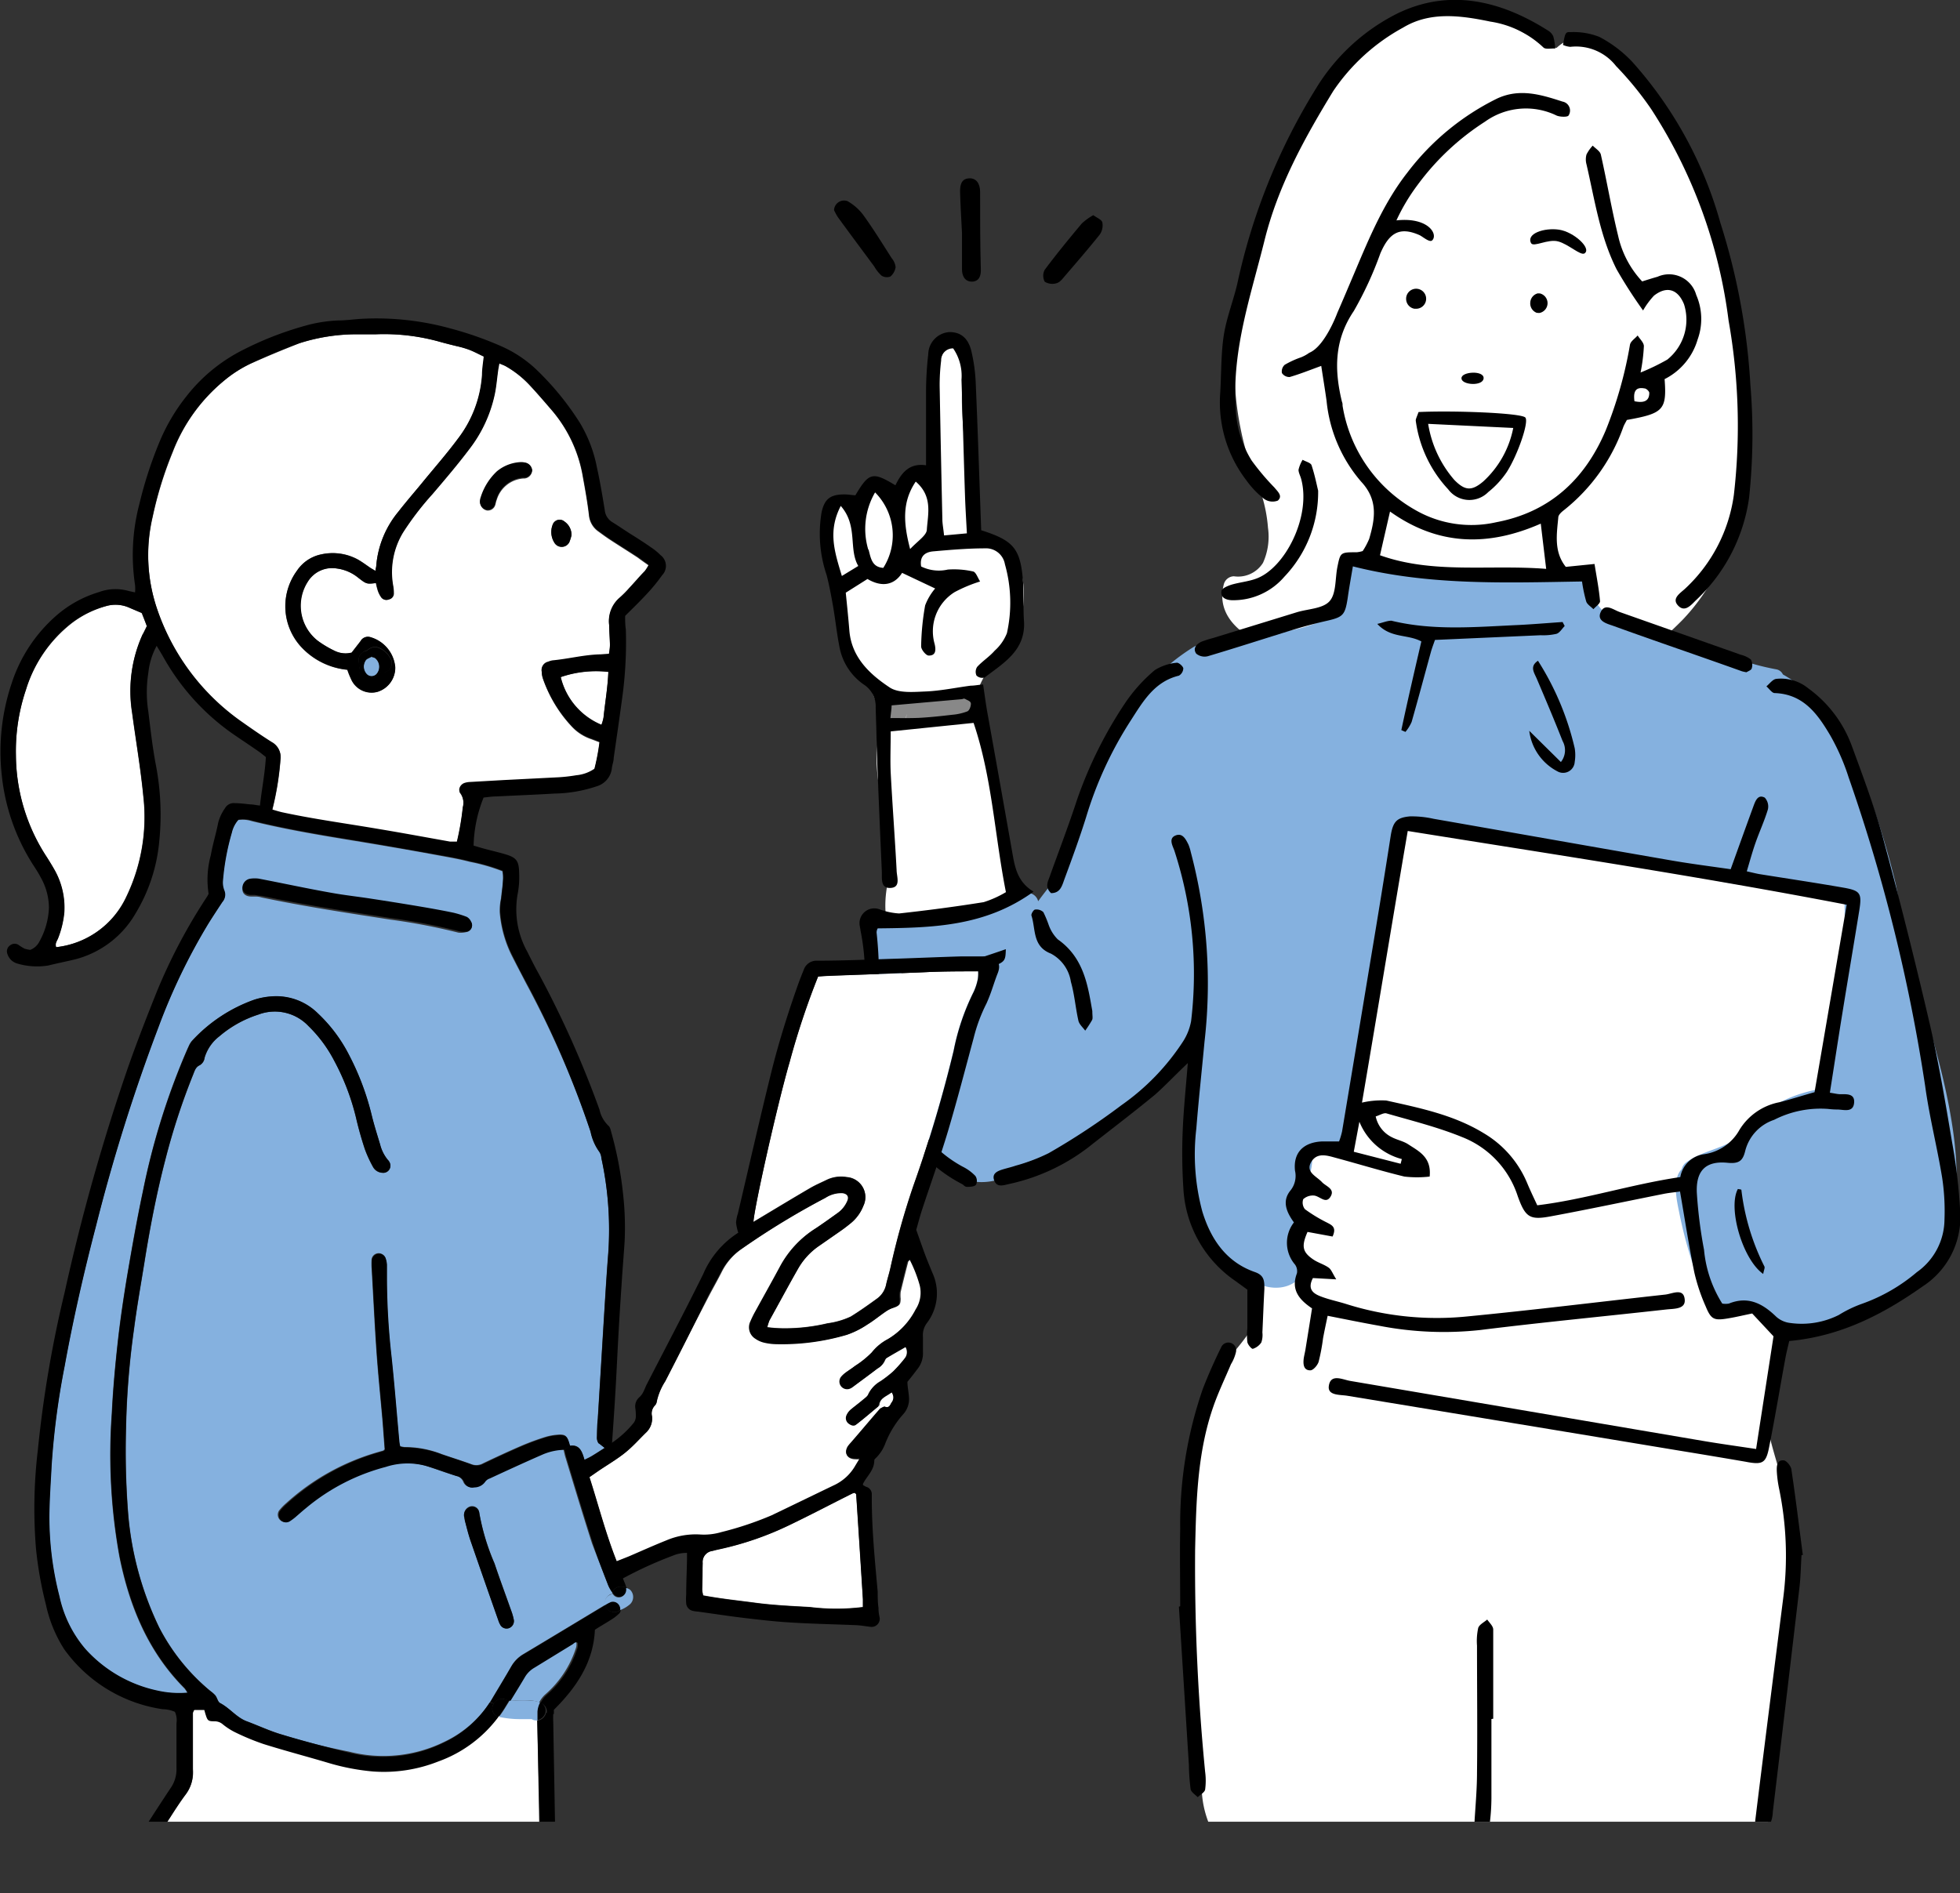
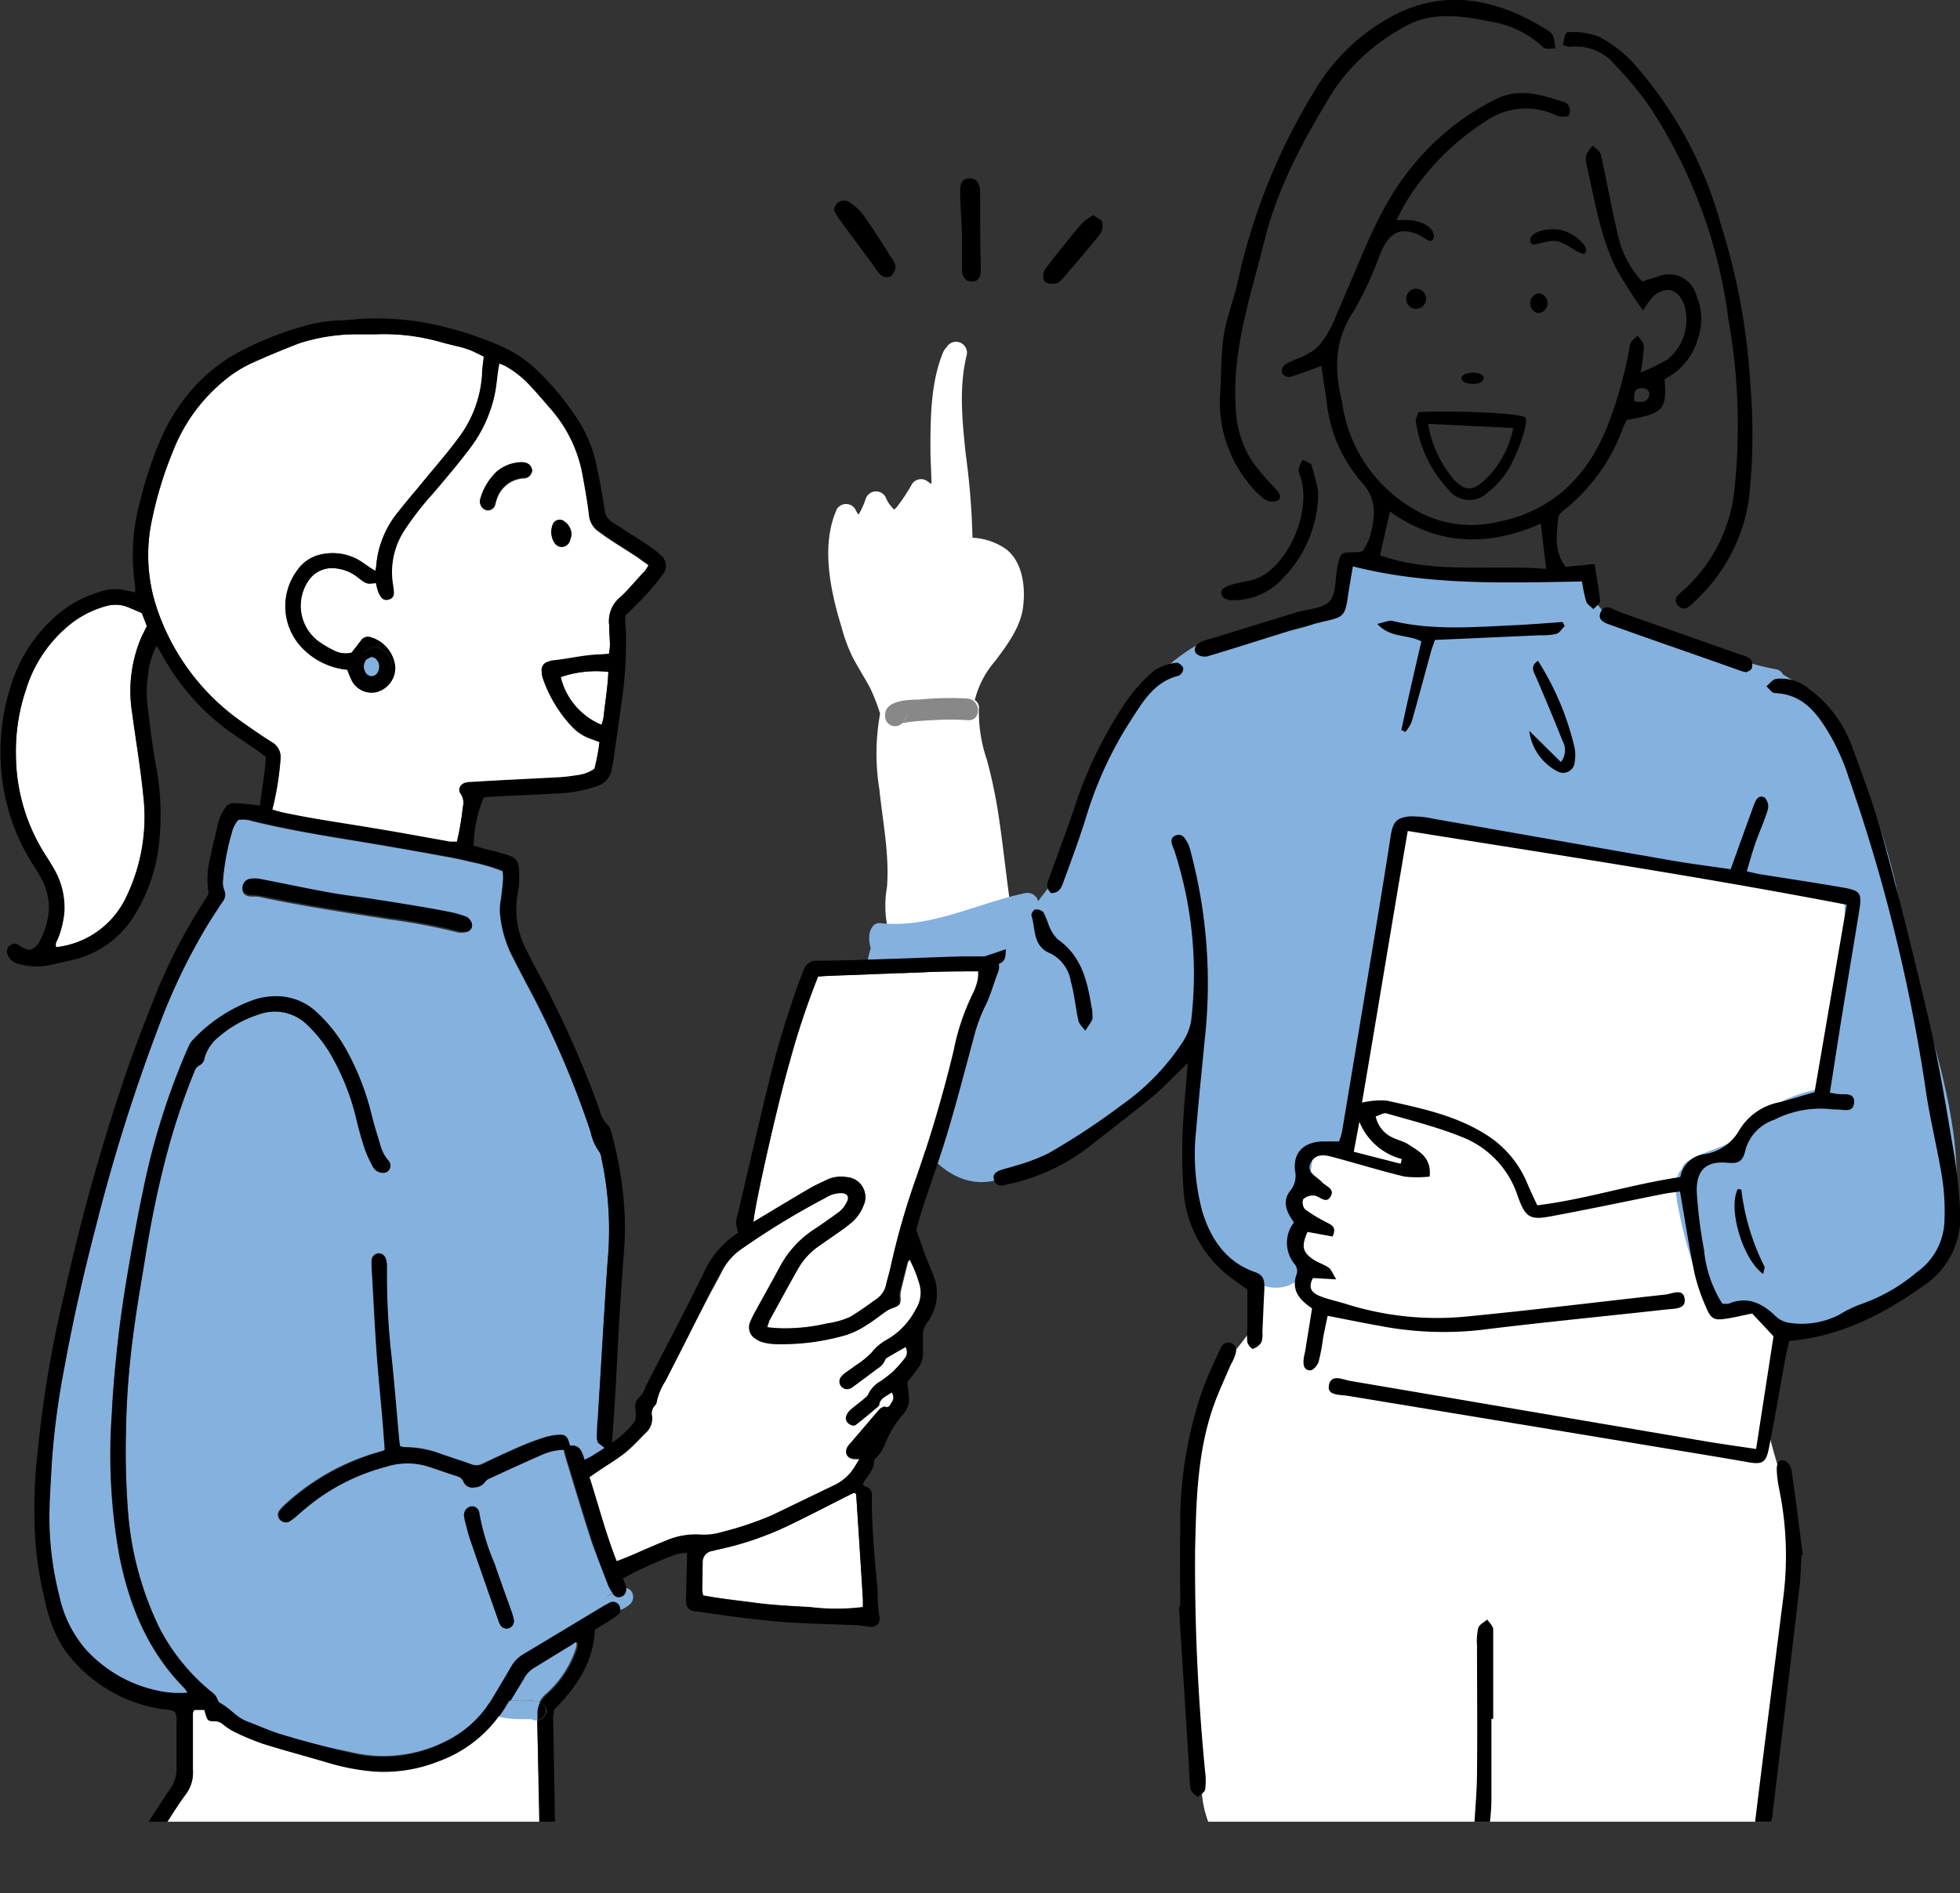
<svg xmlns="http://www.w3.org/2000/svg" height="189.18" viewBox="0 0 195.8 189.18" width="195.8">
  <rect x="0" y="0" width="195.8" height="189.18" fill="#333333" stroke="none" />
  <clipPath id="a" transform="translate(-18.41 -29.98)">
    <path d="m0 0h228v212h-228z" />
  </clipPath>
  <g clip-path="url(#a)">
    <g fill="#fff">
      <path d="m102 80.87a1.08 1.08 0 0 1 1.86 0 2 2 0 0 0 .32.53 7.9 7.9 0 0 0 .69-1.51 1.09 1.09 0 0 1 2-.26 3.47 3.47 0 0 0 .87 1.27l.22-.21a18 18 0 0 0 1.53-2.3 1.08 1.08 0 0 1 1.47-.39l.5.35c0-1.08-.09-2.16-.1-3.24 0-3.25 0-6.84 1.25-9.89a1.37 1.37 0 0 1 .35-.52 1.09 1.09 0 0 1 2 .84c-.76 3.16-.42 6.5-.09 9.69a75.52 75.52 0 0 1 .69 8.48 6.34 6.34 0 0 1 3.41 1.18c1.66 1.35 1.9 3.88 1.63 5.84s-1.6 3.74-2.81 5.34a9.3 9.3 0 0 0 -2 3.87.86.86 0 0 1 .41.88 14.74 14.74 0 0 0 .79 5.05 48.32 48.32 0 0 1 1.19 5.69c.53 3.51.84 7 1.43 10.54a.87.87 0 0 1 .08.48c.07.36.13.72.2 1.08.27 1.33-1.72 1.91-2.06.65a14.27 14.27 0 0 1 -2.32 1 10 10 0 0 1 -4.81.59 4.56 4.56 0 0 1 -3.51-2.77 10.69 10.69 0 0 1 -.17-4.54c.25-3.24-.43-6.52-.76-9.73a22.13 22.13 0 0 1 .07-7.57 19.06 19.06 0 0 0 -1-2.58c-.54-1-1.18-2-1.71-3a15.71 15.71 0 0 1 -1.12-3c-1.12-3.63-2.12-8.2-.5-11.84z" transform="translate(-18.41 -29.98)" />
      <path d="m139.35 169.17a10.53 10.53 0 0 1 1.4-2.88c.65-.92 1.41-1.75 2.07-2.65a6.93 6.93 0 0 0 1.27-2.6 9.18 9.18 0 0 0 .12-2.52 35 35 0 0 1 .39-12.89c.89-4.32 2.34-8.51 3.2-12.83 1.2-5.8.2-11.8 1.33-17.57a13.43 13.43 0 0 1 3.54-7.12c2.4-2.35 5.69-3.14 8.92-3.52a58.53 58.53 0 0 1 26 3.25 53.13 53.13 0 0 1 11.7 5.79 15.63 15.63 0 0 1 6.92 9.34 21.74 21.74 0 0 1 -.72 10.85c-1.16 6.51-3.61 12.74-5.84 18.94a86.59 86.59 0 0 0 -3 10.24c-.66 2.87-1.22 5.78-1.87 8.66.48 2.53 1.32 5 2 7.44a22.16 22.16 0 0 1 .81 8.41c-.16 1.43-.37 2.85-.6 4.27a1 1 0 0 1 0 .35c0 .23-.09.46-.14.69-.27 1.67-.55 3.34-.77 5a78.89 78.89 0 0 0 -.79 10.18 1 1 0 0 1 -.77 1v2a.78.78 0 0 1 0 .31 1.1 1.1 0 0 1 -.26 2c-9.51 2.63-19.44.22-29.12.82-2.61.16-5.19.53-7.81.63s-5.4.05-8.09-.09c-2.26-.11-4.51-.31-6.77-.43a3.36 3.36 0 0 1 -2.92-1.25 10.05 10.05 0 0 1 -1.08-4q-.09-.67-.15-1.35a49.29 49.29 0 0 1 -1.32-11.64c-.05-4.48.26-8.94.54-13.41s.46-9.1 1.81-13.42z" transform="translate(-18.41 -29.98)" />
-       <path d="m182.09 95.78c-1 .73-2.57 2.16-3.87 1.49-1.1-.56-.37-2.08.67-2h.07a6.12 6.12 0 0 0 .56-.31 17 17 0 0 0 1.71-1.21l.35-.29c-5.86 2.44-12.08 4.12-18.46 3.93a65.57 65.57 0 0 1 -15.54-1.95c-3.2-.89-8-2.9-6.91-7.09a1.07 1.07 0 0 1 1-.79 2.93 2.93 0 0 0 2.91-1.34 6.35 6.35 0 0 0 .5-3.5 14.64 14.64 0 0 0 -.75-3.64c-.29-.88-.69-1.73-1-2.6a28.88 28.88 0 0 1 -1-3.75c-2-9.87 1.29-19.85 5.72-28.58 2.51-5 5.55-10.43 10.9-12.77a10.41 10.41 0 0 1 8.5.21c2.19 1 4.18 2.39 6.44 3.19 3.42-3.15 7.33 1.49 9.21 4.28a67.31 67.31 0 0 1 6.9 14.41 54.25 54.25 0 0 1 3.15 17.75c.09 7.34-1.44 15.27-6.69 20.73a40.85 40.85 0 0 1 -4.37 3.83z" transform="translate(-18.41 -29.98)" />
    </g>
    <path d="m105.37 132.08a28.33 28.33 0 0 0 2 6.94c1.72 4 5.19 10.11 10.42 8.92a.94.94 0 0 0 .77-.91c1-.37 1.92-.71 2.89-1.05a50 50 0 0 0 5.68-2.18 33.51 33.51 0 0 0 6.45-4.45 28.9 28.9 0 0 0 4.18-4.17 86.65 86.65 0 0 0 -.77 11 17.09 17.09 0 0 0 1.6 7.22 8.94 8.94 0 0 0 4.44 4.14c1.4 1.27 3.78 1.6 5.18.17a1.1 1.1 0 0 0 .16-1.31 4.3 4.3 0 0 1 -.64-2.11 13.62 13.62 0 0 0 .08-2.21c-.07-.58-.36-1.5-.08-2.05s.89-1.25 1.22-1.94a5.51 5.51 0 0 0 .54-2c0-.21 0-.42 0-.62s-.06 0 0-.16a1.59 1.59 0 0 1 1.22-.51 2.2 2.2 0 0 0 1.6-.27 1 1 0 0 0 .95-1c0-5.24 2.22-10.18 2.9-15.33.7-5.32.59-10.75 1.75-16a111.8 111.8 0 0 1 11.07 1.61c4 .74 8.07 1.47 12.1 2.24s8.14 2 12.29 2.47c3.06.37 6.38.45 9.31 1.54 0 3.67.24 7.32-.44 11-.49 2.62-1.39 5.15-2 7.73a13.88 13.88 0 0 0 -6.37 2.85 21.13 21.13 0 0 0 -1.81 1.73 4 4 0 0 1 -1 .85c-1.37.68-3 1-4.21 1.91a1.13 1.13 0 0 0 -.44.67c-1 1-.48 3.18-.25 4.33a43.7 43.7 0 0 0 1.59 5.83c.46 1.34 1 3.89 2.72 4 .72 0 1.43-.31 2.15-.34a6.38 6.38 0 0 1 3 .85.9.9 0 0 0 .31 1c2.17 1.91 5.73.47 8-.54a19.56 19.56 0 0 0 6.44-4.17 1 1 0 0 0 1-.48c3.12-4.78 2.81-10.88 1.83-16.26-1-5.57-2.9-10.91-4.21-16.41a1 1 0 0 0 -.43-.63c-.35-1.88-.35-3.84-.78-5.71a78.62 78.62 0 0 0 -2.69-8.9c-1.68-4.62-4.15-9.51-8.57-12a.91.91 0 0 0 -.65-.51 24.2 24.2 0 0 1 -4.4-1.24c-2-.69-4.05-1.44-6.07-2.15-1.84-.65-3.69-1.31-5.58-1.8-.34-.09-.72-.19-1.11-.27a1.06 1.06 0 0 0 -.27-.48 5.94 5.94 0 0 1 -1.46-3.25 1 1 0 0 0 -1.71-.48c-2.11 0-4.22-.16-6.32-.27s-4.26 0-6.39-.06-4.1-.06-6.13-.21c-.3 0-.59 0-.89-.08h-.16c-.19 0-.38-.1-.57-.16l-.4-.13a1.18 1.18 0 0 0 -.39-.19 4 4 0 0 0 -.6-.12 1.07 1.07 0 0 0 -1 .79 1.15 1.15 0 0 0 .25 1 9.18 9.18 0 0 1 -.82 3.11 1 1 0 0 0 -.11.39c-2.41 1.7-5.6 1.86-8.41 2.41a18.23 18.23 0 0 0 -4.28 1.29 1 1 0 0 0 -1.41-.33 20.34 20.34 0 0 0 -6.54 6.51 59.67 59.67 0 0 0 -3.41 6.66 68.24 68.24 0 0 0 -2.82 7.32c-.17.58-.46 1.37-.64 2.2a.91.91 0 0 0 -.24.24c-.6.84-1.27 1.63-1.87 2.47a1.1 1.1 0 0 0 -1.3-.81c-4.8 1-9.44 3.55-14.47 3-.63-.08-1 .55-1.08 1.08a3.38 3.38 0 0 0 .13 1.43c-.76 2.2-.4 5.01-.03 7.35zm17.68-9.24s0-.06 0-.09a.34.34 0 0 1 -.05.07zm54.28-29.53h-.07z" fill="#85b1df" transform="translate(-18.41 -29.98)" />
    <path d="m106.85 101.75a1 1 0 0 0 1.72.46h.22a4.21 4.21 0 0 1 .6-.11c.72-.08 1.45-.13 2.18-.16a27.41 27.41 0 0 1 3.51 0c1.38.11 1.37-2 0-2.16a30 30 0 0 0 -4.74.09c-1.21.03-3.8.03-3.49 1.88zm1.79.4a1.11 1.11 0 0 0 .31-.84.94.94 0 0 1 -.31.84z" fill="#888" transform="translate(-18.41 -29.98)" />
    <g fill-rule="evenodd">
      <path d="m150.19 159.45c.84.35 1.75.53 2.63.8a30.07 30.07 0 0 0 12 1.28c6.66-.64 13.3-1.47 19.95-2.2.71-.08 1.83-.7 1.94.49.1 1-1.1.91-1.85 1-6.19.69-12.39 1.28-18.57 2.05a33.73 33.73 0 0 1 -10.08-.42c-1.68-.3-3.35-.64-5.17-1-.18.85-.33 1.55-.46 2.25a20.12 20.12 0 0 1 -.44 2.34c-.11.36-.55.87-.84.86-.68 0-.72-.63-.65-1.19.05-.33.14-.65.19-1 .21-1.3.42-2.6.64-4-1.26-.85-2.14-1.85-1.51-3.5a1.13 1.13 0 0 0 -.2-.89 3.33 3.33 0 0 1 -.1-4.2c-.72-1-1.22-2.09-.37-3.16a2.32 2.32 0 0 0 .48-2c-.2-1.8.83-2.84 2.68-2.93h1.72a7.38 7.38 0 0 0 .3-1q1.44-8.62 2.87-17.26c.69-4.11 1.36-8.23 2-12.35.23-1.34.59-1.75 1.91-1.87a9.93 9.93 0 0 1 2.35.24c7.9 1.38 15.79 2.78 23.69 4.15 2 .35 4 .6 6 .89.82-2.28 1.56-4.34 2.31-6.39.19-.51.45-1.11 1.1-.76a1.31 1.31 0 0 1 .31 1.17c-.34 1.14-.85 2.23-1.24 3.35-.32.91-.57 1.84-.87 2.84.57.13.89.21 1.21.27 2.81.45 5.63.87 8.44 1.36 1.71.3 1.86.56 1.59 2.27-.56 3.47-1.15 6.93-1.71 10.4-.42 2.58-.81 5.18-1.23 7.82.48.07.73.14 1 .15.67 0 1.52-.09 1.42.88s-1 .67-1.61.65a8.22 8.22 0 0 1 -1-.06 10.17 10.17 0 0 0 -5.38 1.09 4.42 4.42 0 0 0 -2.88 3.08c-.24 1-.6 1.33-1.79 1.21-2.18-.21-3.15.81-3.05 3a45.77 45.77 0 0 0 .72 5.7 12.14 12.14 0 0 0 1.82 5.37 2 2 0 0 0 .66 0c1.93-.78 3.38 0 4.74 1.32a2.52 2.52 0 0 0 1.41.62 8.25 8.25 0 0 0 4.83-.8 12.07 12.07 0 0 1 2.32-1.12 17.43 17.43 0 0 0 5.48-3.16 6.49 6.49 0 0 0 2.76-5.26 22.2 22.2 0 0 0 -.23-4.16c-.5-3.07-1.28-6.1-1.7-9.18a170.81 170.81 0 0 0 -7.64-30.82 22 22 0 0 0 -1.83-4.19c-1.25-2.12-2.67-4.15-5.56-4.25-.28 0-.55-.44-.83-.67.32-.26.62-.71 1-.75a4.3 4.3 0 0 1 3.16.93 12.36 12.36 0 0 1 4.38 5.79c1.1 3 2.23 6 3.06 9q2.52 9.3 4.7 18.68c.92 3.94 1.58 7.93 2.25 11.91a55.24 55.24 0 0 1 .81 6.9 8.25 8.25 0 0 1 -3.73 7.48c-4 2.82-8.22 5-13.35 5.47-.12.54-.29 1.17-.4 1.81-.53 2.86-1 5.74-1.57 8.6-.33 1.78-.61 2-2.4 1.65q-3.31-.57-6.63-1.11-16.58-2.75-33.15-5.48c-.73-.12-2 0-1.84-1 .19-1.25 1.4-.6 2.15-.48q17.65 3 35.28 6c1.72.29 3.46.53 5.25.8.6-3.9 1.18-7.62 1.74-11.26l-2.13-2.28c-.8.16-1.57.35-2.35.48-1.46.25-1.75.14-2.3-1.2a18.64 18.64 0 0 1 -1.13-3.38c-.54-2.65-.95-5.32-1.43-8.09-.52.08-1 .12-1.54.22-3.77.75-7.52 1.55-11.3 2.25-2.15.41-2.6.15-3.37-2a9.46 9.46 0 0 0 -5.54-5.9c-2.45-1-5-1.63-7.56-2.37-.29-.09-.68.18-1.09.3a3 3 0 0 0 1.6 2.07c.53.28 1.15.39 1.64.71 1.06.7 2.35 1.28 2.15 3.23a11.1 11.1 0 0 1 -2.52 0c-2.31-.56-4.59-1.26-6.89-1.88-.83-.23-1.79-.53-2.37.34-.7 1.06.42 1.47 1 2.07.39.45 1.4.69.85 1.52-.46.68-1-.05-1.58-.15a1.43 1.43 0 0 0 -1.12.36 1.06 1.06 0 0 0 .17 1 15.21 15.21 0 0 0 2.19 1.33c.5.26 1 .47.57 1.4l-2.5-.46c-.62 1.41-.52 2 .54 2.73.48.34 1.09.5 1.57.84.26.18.38.56.76 1.17l-2.33-.13c-.57 1.08.02 1.51.62 1.77zm4.28-19.3a8.56 8.56 0 0 1 2.43-.21c3.36.75 6.73 1.43 9.74 3.27a10.46 10.46 0 0 1 4.34 5c.28.67.59 1.32 1 2.2 4.78-.58 9.39-2.1 14.29-2.82a2.77 2.77 0 0 1 2.35-2.28 4.82 4.82 0 0 0 3.56-2.44 6 6 0 0 1 4-2.76c1.14-.29 2.27-.66 3.5-1 1.07-6.21 2.12-12.39 3.21-18.73-14.58-2.81-29.08-5-43.85-7.37-1.57 9.18-3.04 18.17-4.57 27.14zm-.26 1.91-.56 3 4.68 1.2.12-.47a6.29 6.29 0 0 1 -4.24-3.73z" transform="translate(-18.41 -29.98)" />
-       <path d="m120.61 88.12c.09 1.32 0 2.65.1 4 .13 2.88-2.06 4.11-3.93 5.55a.83.83 0 0 1 -.82-.19.9.9 0 0 1 .07-.87c.53-.58 1.21-1 1.75-1.62a4.6 4.6 0 0 0 1.22-1.75 14.06 14.06 0 0 0 -.2-6.88 1.91 1.91 0 0 0 -2-1.59c-1.72 0-3.45.15-5.16.3-.79.07-1.38.46-1.21 1.51a4 4 0 0 0 2.66.31 8.63 8.63 0 0 1 2.53.19c.28.06.45.6.7 1a14.52 14.52 0 0 0 -2.54 1.06 4.61 4.61 0 0 0 -2 5.19c.13.56.15 1.17-.6 1.15-.27 0-.76-.61-.75-.92a25.41 25.41 0 0 1 .4-4.09 5.76 5.76 0 0 1 1-1.69l-3.3-1.56c-.82 1.28-2.08 1.43-3.46.61l-2.17 1.37c.13 1.29.26 2.54.36 3.79.22 2.65 2 4.33 4 5.66.89.61 2.39.47 3.6.42 1.51-.06 3-.38 4.52-.58.37 0 .74-.08 1.24-.12.14.94.25 1.78.39 2.61q1.26 7 2.51 14.09c.26 1.48.48 3 2.14 4-4.85 3.51-10.15 3.61-15.57 3.67a.86.86 0 0 0 -.11.42 40.63 40.63 0 0 1 .1 7.72 9.52 9.52 0 0 0 .17 2c.38 2.81 1.72 5.26 2.91 7.78a12.31 12.31 0 0 0 5.42 5.89 4.53 4.53 0 0 1 1.27.93.88.88 0 0 1 .06.87c-.12.19-.55.21-.84.22s-.36-.17-.53-.27a14.63 14.63 0 0 1 -6.44-6.55c-.62-1.39-1.36-2.73-2-4.13a13.89 13.89 0 0 1 -1.46-7.53 22 22 0 0 0 -.27-7.15c0-.13-.05-.26-.06-.39a1.48 1.48 0 0 1 2-1.7 6.86 6.86 0 0 0 1.92.4c2.83-.31 5.64-.68 8.45-1.13a10.43 10.43 0 0 0 2.22-1c-1.13-5.69-1.37-11.4-3.23-16.91l-8.28.85c0 1.51-.06 2.82 0 4.13.17 3.25.42 6.49.59 9.73 0 .65.46 1.72-.6 1.78s-.84-1-.88-1.71q-.28-6.26-.52-12.52c0-1.26-.06-2.52-.09-3.78a2.61 2.61 0 0 0 -1.2-2.32 5.86 5.86 0 0 1 -2.42-3.76c-.27-1.36-.41-2.75-.65-4.12-.18-1-.37-2.06-.64-3.08a12.84 12.84 0 0 1 -.49-6.27c.3-1.33.89-1.75 2.25-1.76.38 0 .77.07 1.12.09 1.36-2.29 1.72-2.38 4-1 .59-1.22 1.37-2.25 3.06-2 0-2.56 0-4.95 0-7.33a33.72 33.72 0 0 1 .22-3.76 2.26 2.26 0 0 1 2.12-2.22c1.07 0 1.86.54 2.19 1.91a17.08 17.08 0 0 1 .44 3.34c.21 4.83.36 9.67.54 14.55 3.27 1.04 3.93 1.84 4.18 5.16zm-5.61-4.85c-.07-1.35-.15-2.58-.19-3.82-.13-3.84-.22-7.68-.35-11.52a4.86 4.86 0 0 0 -.83-3.14 1.17 1.17 0 0 0 -1.2 1.21 20.19 20.19 0 0 0 -.15 2.58q.12 6.63.27 13.28c0 .45.1.91.17 1.62zm-9.82 1.63c.22.81.32 1.75 1.47 1.82a6.08 6.08 0 0 0 -.82-7.54 7.23 7.23 0 0 0 -.68 5.72zm5 16.81c1.11-.06 2.23-.18 3.34-.31a5.51 5.51 0 0 0 1.52-.34c.21-.08.36-.5.36-.76s-.32-.34-.53-.46-.26 0-.39 0l-7 .62c0 .32-.07.72-.12 1.27.95-.01 1.86.02 2.77-.02zm.82-18.83c.11-1.56.6-3.31-1.11-4.78-1.35 2-1.26 4.07-.56 6.74.79-.84 1.67-1.38 1.67-1.96zm-6.85 3.65c-1-1.72 0-4-1.75-6-1.31 2.53-.62 4.57.11 7z" transform="translate(-18.41 -29.98)" />
      <path d="m137.91 95.29a1.32 1.32 0 0 0 1.15.26c2.86-.85 5.69-1.77 8.54-2.65 1.13-.35 2.29-.65 3.44-.91 1.54-.36 1.74-.57 2-2.24.14-1 .31-1.93.52-3.18 7.57 1.92 15.11 1.64 22.89 1.51a15 15 0 0 0 .42 2c.1.3.47.51.72.77.23-.27.68-.56.66-.81-.1-1.18-.33-2.34-.55-3.71l-2.87.29c-1.2-1.51-.91-3.24-.75-4.93 0-.27.33-.56.58-.75a18.48 18.48 0 0 0 5.92-8.31c.1-.25.24-.47.35-.69 3.65-.65 4-1 3.77-4.08a6.45 6.45 0 0 0 3.3-3.96 6 6 0 0 0 -.14-4.45 2.82 2.82 0 0 0 -3.86-1.82c-.5.14-1 .3-1.54.47a9.77 9.77 0 0 1 -2.4-4.55c-.66-2.69-1.12-5.43-1.73-8.13-.08-.34-.53-.6-.81-.89a3.92 3.92 0 0 0 -.62.88 1.85 1.85 0 0 0 0 1c.82 3.54 1.34 7.17 3 10.47a47 47 0 0 0 2.65 4.12 7.86 7.86 0 0 1 1.09-1.48c1.28-1 2.39-.65 3 .86a5.11 5.11 0 0 1 -1.67 5.53 21.86 21.86 0 0 1 -2.67 1.29 17.64 17.64 0 0 0 .33-2.63c0-.36-.4-.71-.62-1.07-.27.31-.71.58-.77.93a41.34 41.34 0 0 1 -2.43 8.57c-2.09 4.92-5.62 8.16-10.93 9.16a11.22 11.22 0 0 1 -8.08-1.22 14.65 14.65 0 0 1 -7.27-10.42c0-.13 0-.26-.06-.39-.77-3.17-.79-6.16 1.18-9.07a35.37 35.37 0 0 0 2.65-5.75c.86-2 1.87-2.74 3.91-1.84.33.15 1 .77 1.27.53.62-.6-.38-2.35-3.57-2a19.58 19.58 0 0 1 2.09-3.51 25.31 25.31 0 0 1 6.77-6.36 7 7 0 0 1 7.15-.6c.35.14 1.06.16 1.18 0a.91.91 0 0 0 -.6-1.4c-2.15-.7-4.3-1.36-6.56-.29a25.21 25.21 0 0 0 -8.94 7.39c-2.35 3-3.8 6.5-5.28 10-.57 1.34-1.13 2.68-1.71 4 0 0-1.22 3.35-2.81 4a3.73 3.73 0 0 1 -.84.46 9 9 0 0 0 -1.61.74.9.9 0 0 0 -.28.82.88.88 0 0 0 .78.4c1-.29 2-.69 3.15-1.11.18 1.19.37 2.33.53 3.48a14.53 14.53 0 0 0 3.47 8.1c1.69 1.82 1.38 3.69.79 5.7a7.19 7.19 0 0 1 -.65 1.22 2.89 2.89 0 0 1 -.6.12c-1.63 0-1.63 0-1.93 1.49-.23 1.16-.1 2.64-.78 3.4s-2.16.76-3.29 1.11l-8.35 2.57a11.58 11.58 0 0 0 -1.14.36c-.45.21-.93.63-.54 1.2zm44.78-26.5c.19 0 .49.3.48.45 0 .9-.66 1-1.48.83-.13-.95.1-1.45 1-1.28zm-26.42 16.67c.33-1.46.64-2.79 1-4.37 4.85 3.46 9.85 3.5 15.06 1.21.19 1.6.35 2.94.54 4.52-5.69-.45-11.28.54-16.6-1.36z" transform="translate(-18.41 -29.98)" />
      <path d="m137.07 136.2c-.2 2.53-.44 4.75-.52 7a54.29 54.29 0 0 0 .08 5.56 11.94 11.94 0 0 0 5.18 9.2l1.21.88v3.86a6.34 6.34 0 0 0 0 1.38c.05.27.43.7.55.67a1.61 1.61 0 0 0 .84-.63 2.23 2.23 0 0 0 .11-1c.07-1.45.12-2.91.2-4.36 0-.78 0-1.35-.95-1.68-2.87-1-4.41-3.3-5.25-6.05a22 22 0 0 1 -.6-8.28c.23-2.9.55-5.8.82-8.7a51.14 51.14 0 0 0 -1.37-18.92 4.66 4.66 0 0 0 -.23-.75c-.27-.54-.59-1.21-1.3-.92s-.3 1-.12 1.49a39.72 39.72 0 0 1 1.68 17.05 5.62 5.62 0 0 1 -.78 2 23.22 23.22 0 0 1 -6.17 6.4 69.31 69.31 0 0 1 -7.28 4.8 18.12 18.12 0 0 1 -3.3 1.25c-.37.13-.76.22-1.14.33-.58.17-1.28.39-1 1.15s1 .45 1.54.34a19.87 19.87 0 0 0 8.3-4c2.08-1.63 4.18-3.23 6.22-4.91 1.02-.9 1.97-1.92 3.28-3.16z" transform="translate(-18.41 -29.98)" />
      <path d="m140.31 69.2a12.8 12.8 0 0 0 2.63 8.8 8.83 8.83 0 0 0 1.77 1.84 1.46 1.46 0 0 0 1.35.16c.52-.46 0-.89-.34-1.31a24.32 24.32 0 0 1 -2.27-2.69 10.57 10.57 0 0 1 -1.6-5.45c-.34-5.76 1.53-11.09 2.88-16.54s4-10.23 6.86-14.92a19.9 19.9 0 0 1 7-6.36c2.7-1.63 5.78-1.2 8.71-.59a9.85 9.85 0 0 1 5.29 2.58c.21.22.78.08 1.19.11a6.9 6.9 0 0 0 -.2-1.22 1.36 1.36 0 0 0 -.58-.61c-4.75-3-9.88-4.19-15.06-1.64a20 20 0 0 0 -8.07 7.47 61.4 61.4 0 0 0 -7.84 19.43c-.4 1.74-1.08 3.43-1.36 5.18s-.25 3.85-.36 5.76z" transform="translate(-18.41 -29.98)" />
      <path d="m174.55 34.47a2.26 2.26 0 0 0 .73.19 5.07 5.07 0 0 1 4.57 1.92 32.78 32.78 0 0 1 3.51 4.3 50.22 50.22 0 0 1 7.73 21.12 60.17 60.17 0 0 1 .53 17.42 15.68 15.68 0 0 1 -4.83 9.34c-.5.48-1.43 1-.74 1.73s1.33-.1 1.81-.56a17.29 17.29 0 0 0 5.28-10.21 60.07 60.07 0 0 0 .13-11.3 65.67 65.67 0 0 0 -3-16.18 40.26 40.26 0 0 0 -8.79-16.07 12.51 12.51 0 0 0 -3.29-2.5 7 7 0 0 0 -2.87-.48c-.54-.04-.55.1-.77 1.28z" transform="translate(-18.41 -29.98)" />
      <path d="m136.18 190.52 1 15.85a20.83 20.83 0 0 0 .17 2.38c.06.3.46.54.71.8.25-.25.68-.47.74-.76a6.64 6.64 0 0 0 0-1.78 211.11 211.11 0 0 1 -1-22.21c.11-4.84.21-9.67 1.83-14.31.5-1.43 1.16-2.8 1.75-4.2a4.08 4.08 0 0 0 .51-1.26.78.78 0 0 0 -1.47-.47c-.67 1.36-1.29 2.75-1.84 4.16a41.16 41.16 0 0 0 -2.27 14c-.05 2.59 0 5.17 0 7.75z" transform="translate(-18.41 -29.98)" />
      <path d="m198.51 185.36c-.37-2.82-.71-5.65-1.13-8.46 0-.37-.45-.93-.74-1-.74-.09-.75.59-.73 1.11a11.76 11.76 0 0 0 .24 1.77 33.12 33.12 0 0 1 .4 10.88c-.94 7.42-1.89 14.84-2.8 22.27 0 .36.28.77.43 1.16.34-.24.8-.41 1-.74a3.22 3.22 0 0 0 .33-1.33q1.35-11.25 2.67-22.5c.12-1.05.13-2.11.2-3.17z" transform="translate(-18.41 -29.98)" />
      <path d="m123.41 119.22c.94 0 1.1-.76 1.34-1.41.74-2 1.51-4.1 2.16-6.18a37.93 37.93 0 0 1 4.48-9.69c1.21-1.88 2.35-3.86 4.79-4.45a.88.88 0 0 0 .44-.74c-.05-.23-.48-.59-.67-.55a5 5 0 0 0 -2.17.73 15.92 15.92 0 0 0 -2.92 3.22 42.2 42.2 0 0 0 -4.86 9.75c-.82 2.51-1.77 5-2.66 7.47-.19.63-.63 1.19.07 1.85z" transform="translate(-18.41 -29.98)" />
      <path d="m168.93 77.15a9 9 0 0 1 -1.85 2 2.64 2.64 0 0 1 -4-.28 12.46 12.46 0 0 1 -3.24-6.87c0-.17.11-.37.28-.85 3.58-.17 10.29.1 10.67.55s-.79 3.79-1.86 5.45zm-7.85-4.82a11.28 11.28 0 0 0 2.61 5.6c1.06 1.08 1.73 1.14 2.89.16a9.78 9.78 0 0 0 3-5.35z" transform="translate(-18.41 -29.98)" />
      <path d="m156 92.32c1.35 1.46 3 1 4.4 1.75-.68 2.93-1.37 5.9-2 8.86l.41.18a4 4 0 0 0 .62-1c.67-2.35 1.3-4.72 1.95-7.08.11-.37.25-.73.38-1.11l10.56-.47a5.89 5.89 0 0 0 1.58-.14c.32-.1.55-.51.82-.78l-.21-.4c-1.48.1-3 .23-4.44.3-4.23.19-8.47.59-12.66-.43-.41 0-.78.17-1.41.32z" transform="translate(-18.41 -29.98)" />
      <path d="m150.09 79c-.13-.52-.33-1.55-.66-2.54-.09-.25-.59-.36-.89-.54a3.36 3.36 0 0 0 -.41 1c0 .3.19.62.27.94 1 3.77-1.64 8.91-4.51 9.94-.79.29-1.65.36-2.46.6-.38.12-1 .38-1 .65-.11.65.46.87 1 .9a6.71 6.71 0 0 0 5.28-2.34 12.23 12.23 0 0 0 3.38-8.61z" transform="translate(-18.41 -29.98)" />
      <path d="m167.58 201.71c0-3 0-5.94 0-8.91 0-.35-.39-.69-.6-1-.31.27-.79.5-.9.84a6.12 6.12 0 0 0 -.12 1.77c0 4.23.05 8.46 0 12.69 0 1.58-.14 3.16-.24 4.74 0 .51-.27 1.17.45 1.31s1-.51 1.08-1.12a20.8 20.8 0 0 0 .15-2.37c0-2.64 0-5.28 0-7.92z" transform="translate(-18.41 -29.98)" />
      <path d="m192.88 97.15c.14-.1.47-.2.52-.38a1.09 1.09 0 0 0 -.09-.9 2.68 2.68 0 0 0 -1-.47l-12.1-4.27c-.65-.23-1.46-.92-1.89 0s.65 1.17 1.24 1.38c4.27 1.55 8.57 3 12.86 4.54a4.13 4.13 0 0 0 .46.1z" transform="translate(-18.41 -29.98)" />
      <path d="m127.53 131c-.44-2.48-.82-5.32-3.45-7.16a3.86 3.86 0 0 1 -.91-1.45 11 11 0 0 0 -.53-1.27 1 1 0 0 0 -.82-.26c-.15 0-.42.44-.37.6.44 1.36.08 3.08 1.94 3.8a3.84 3.84 0 0 1 2 2.82c.36 1.26.46 2.59.75 3.88.08.37.45.68.68 1a11.74 11.74 0 0 0 .68-1.05c.1-.18.03-.41.03-.91z" transform="translate(-18.41 -29.98)" />
      <path d="m171.18 103a5.3 5.3 0 0 0 2.93 4.11 1.16 1.16 0 0 0 1.61-1 4.2 4.2 0 0 0 0-1.37 28 28 0 0 0 -3.67-8.74c-.87.58-.37 1.19-.11 1.82.88 2.06 1.75 4.12 2.57 6.2a1.89 1.89 0 0 1 -.17 2.1z" transform="translate(-18.41 -29.98)" />
      <path d="m118.89 124.82c-1.82.64-3.56 1.16-5.23 1.85s-3.58-.19-5.8-.18c.54.59.73 1 1 1.07a7.26 7.26 0 0 0 4.65.26c1.43-.48 2.91-.82 4.32-1.37 1.01-.39 1.03-.6 1.06-1.63z" transform="translate(-18.41 -29.98)" />
      <path d="m194.55 157.27c.07-.39.19-.62.12-.75a23 23 0 0 1 -2.3-7.65c0-.05-.23-.06-.35-.09-1.02 1.89.46 7.03 2.53 8.49z" transform="translate(-18.41 -29.98)" />
      <path d="m171.36 54.27c.24.45 1.67-.44 2.7-.17s2.25 1.45 2.64 1.2c.74-.49-1.06-2.15-2.54-2.37s-3.3.39-2.8 1.34z" transform="translate(-18.41 -29.98)" />
      <path d="m164.41 67.78c0 .68 2.15.82 2.21 0s-2.25-.68-2.21 0z" transform="translate(-18.41 -29.98)" />
      <path d="m171.28 60.23a1 1 0 0 1 .72-.93.28.28 0 0 1 .13 0s0 0 .07 0h.05a1 1 0 0 1 0 1.94.53.53 0 0 1 -.22 0h-.09a1 1 0 0 1 -.66-1.01z" transform="translate(-18.41 -29.98)" />
      <path d="m158.88 59.88a1 1 0 1 1 1 .95h-.16a1 1 0 0 1 -.84-.95z" transform="translate(-18.41 -29.98)" />
      <path d="m115.51 58.12c-.74 0-1-.6-1-1.25 0-1.32 0-2.65 0-3.62-.08-1.61-.16-2.86-.19-4.12 0-.62.09-1.27.87-1.33s1.12.58 1.13 1.3c0 2.57 0 5.15.07 7.73.04.66-.14 1.27-.88 1.29z" transform="translate(-18.41 -29.98)" />
      <path d="m107.36 57.61a1 1 0 0 1 -.89-.09 3.86 3.86 0 0 1 -.72-.91c-1.21-1.64-2.43-3.27-3.63-4.92a6.08 6.08 0 0 1 -.39-.71 1 1 0 0 1 1.35-.9 5.11 5.11 0 0 1 1.59 1.41c1 1.39 1.9 2.85 2.82 4.29a1.67 1.67 0 0 1 .39.89 1.53 1.53 0 0 1 -.52.94z" transform="translate(-18.41 -29.98)" />
      <path d="m124.84 57.5c-.25.29-.52.67-.86.77a1.43 1.43 0 0 1 -1.2-.14 1.25 1.25 0 0 1 0-1.2c1.18-1.58 2.43-3.1 3.69-4.61a5.79 5.79 0 0 1 1.16-.84c.35.26.83.44.9.72a1.6 1.6 0 0 1 -.26 1.22c-1.11 1.39-2.27 2.73-3.43 4.08z" transform="translate(-18.41 -29.98)" />
    </g>
    <g fill="#fff">
      <path d="m97.21 182.39c2.14-1 4.25-2.14 6.38-3.2a.71.71 0 0 1 .22-.05l.08.06s.06.06.06.09q.35 5.24.67 10.47v.78a21.43 21.43 0 0 1 -5.31 0c-1.8-.1-3.6-.18-5.4-.42s-3.48-.41-5.25-.74a3.83 3.83 0 0 1 -.1-.59c0-.89 0-1.77.05-2.65a1.12 1.12 0 0 1 1-1.22c.26-.08.52-.13.78-.19a31.05 31.05 0 0 0 6.82-2.34z" transform="translate(-18.41 -29.98)" />
      <path d="m111 127.11c1.69-.08 3.38-.08 5.14-.08a3.74 3.74 0 0 1 -.05.72 5.58 5.58 0 0 1 -.42 1.31 23.05 23.05 0 0 0 -2 5.88 133.87 133.87 0 0 1 -4 13.45 75.59 75.59 0 0 0 -2.3 8.2c-.12.56-.3 1.11-.43 1.67a2.31 2.31 0 0 1 -.89 1.44c-.87.63-1.75 1.26-2.66 1.82a7.89 7.89 0 0 1 -2.31.67 18.48 18.48 0 0 1 -4.56.5 13.8 13.8 0 0 1 -1.47-.11 5.18 5.18 0 0 1 .22-.69c1-1.75 1.92-3.5 2.9-5.24a6.9 6.9 0 0 1 2.12-2.25l2.17-1.51c.35-.24.68-.5 1-.77a4.24 4.24 0 0 0 1.19-1.67 2 2 0 0 0 -1.66-2.87 3.33 3.33 0 0 0 -1.92.24c-.59.29-1.19.54-1.75.87-1.56.91-3.1 1.84-4.65 2.77l-1 .6c.07-1.4 2.4-11.79 3.62-16a77.52 77.52 0 0 1 2.84-8.53l.84-.06c3.34-.1 6.68-.22 10.03-.36z" transform="translate(-18.41 -29.98)" />
      <path d="m107.48 170.11c-.14.22-.23.6-.68.42-.1 0-.34.13-.45.26-1 1.13-2 2.27-2.93 3.41a4.47 4.47 0 0 0 -.29.35c-.41.64-.09 1.21.69 1.24a4.46 4.46 0 0 0 .48 0l-.41.68a4.76 4.76 0 0 1 -2.17 2c-2.08 1-4.13 2-6.22 3a32.83 32.83 0 0 1 -5 1.67 6.06 6.06 0 0 1 -2.16.24 7.5 7.5 0 0 0 -3.37.6c-1.25.5-2.47 1-3.7 1.58l-1.27.44c-1.1-2.78-1.82-5.6-2.72-8.41l.88-.61c.9-.61 1.83-1.16 2.67-1.82s1.39-1.32 2.08-2a1.92 1.92 0 0 0 .62-1.66 1.15 1.15 0 0 1 .29-1.07.66.66 0 0 0 .18-.43 6.13 6.13 0 0 1 .84-2q2.13-4.16 4.27-8.29c.48-.93 1-1.83 1.46-2.75a6.11 6.11 0 0 1 2-2.24 77.33 77.33 0 0 1 8.36-5.09 3 3 0 0 1 1.74-.49c.5.06.68.34.48.79a2.88 2.88 0 0 1 -1 1.22c-.72.51-1.43 1-2.17 1.52a10.14 10.14 0 0 0 -3.57 3.84c-.8 1.49-1.63 3-2.44 4.44a9.86 9.86 0 0 0 -.49 1 1.34 1.34 0 0 0 .49 1.73 2.55 2.55 0 0 0 .94.41 5.77 5.77 0 0 0 1.25.14 22.93 22.93 0 0 0 6.94-.93 8.58 8.58 0 0 0 2-1c.66-.4 1.25-.9 1.89-1.33a2.87 2.87 0 0 1 .7-.35c.61-.21.68-.29.7-.87a3.18 3.18 0 0 1 0-.69c.24-1 .49-2 .75-3 0-.06.09-.11.25-.28a13.47 13.47 0 0 1 1 2.54 3.06 3.06 0 0 1 -.4 2.43 7.4 7.4 0 0 1 -2.82 3 4.88 4.88 0 0 0 -1.57 1.3 9.53 9.53 0 0 1 -1.7 1.37c-.3.24-.63.44-.94.67a2.59 2.59 0 0 0 -.42.39.78.78 0 0 0 1.14 1c.83-.62 1.67-1.23 2.49-1.86a1.49 1.49 0 0 0 .68-.76.6.6 0 0 1 .3-.33c.58-.35 1.19-.69 1.83-1.06a1 1 0 0 1 -.07 1.11 14.28 14.28 0 0 1 -1.21 1.37 12.5 12.5 0 0 1 -1.29 1 2.77 2.77 0 0 0 -1.16 1.23c-.09.26-.4.45-.63.65-.4.35-.83.67-1.24 1a1.48 1.48 0 0 0 -.31.47.69.69 0 0 0 .23.82c.23.17.51.29.74.1.76-.58 1.48-1.21 2.22-1.82.07-.8.77-1 1.33-1.4a.84.84 0 0 1 -.11 1.11z" transform="translate(-18.41 -29.98)" />
      <path d="m72.34 214.26a1.94 1.94 0 0 0 -.77-.5c-1.14-.37-1.63 1.4-.53 1.79-.32-.09.1.28.25.55l.06.12c-12.74.37-25.47 1.26-38.21 1a4.22 4.22 0 0 1 .2-.6.76.76 0 0 0 -.54-1.07 3.1 3.1 0 0 0 .18-.26c.82-1.26 1.62-2.53 2.43-3.78.5-.78 1-1.56 1.55-2.3a3.52 3.52 0 0 0 .73-2.46c0-1.23 0-2.46 0-3.69 0-.66 0-1.31 0-2a1.25 1.25 0 0 1 .16-.34h1l.08.29c.22.78.23.82 1 .84a1.21 1.21 0 0 1 .73.27 6.65 6.65 0 0 0 1.14.76 23.84 23.84 0 0 0 2.95 1.27c2.2.69 4.42 1.27 6.63 1.93a22.39 22.39 0 0 0 4.29.81 14.78 14.78 0 0 0 6.54-1 12.92 12.92 0 0 0 6-4.45h.07a10 10 0 0 0 2 .21h1.22a.91.91 0 0 0 .58.13l.21 11.22a3.56 3.56 0 0 0 .08.8.66.66 0 0 0 .13.28z" transform="translate(-18.41 -29.98)" />
      <path d="m79.19 97.1c-.06 1.51-.32 3-.48 4.53a4.31 4.31 0 0 1 -.21.76 6.91 6.91 0 0 1 -4.07-4.77 10.87 10.87 0 0 1 4.76-.52z" transform="translate(-18.41 -29.98)" />
      <path d="m33.07 92.53c-.12.25-.25.52-.39.79a13.68 13.68 0 0 0 -1.08 7.88c.37 2.77.85 5.54 1.12 8.33a18.33 18.33 0 0 1 -1.72 10.09 8.8 8.8 0 0 1 -7 5c-.14-.38.09-.63.19-.89a9.55 9.55 0 0 0 .62-2.57 7.66 7.66 0 0 0 -1-4.31c-.27-.5-.59-1-.9-1.47a18.73 18.73 0 0 1 -2.91-9.92 19.16 19.16 0 0 1 1-6.56 13.45 13.45 0 0 1 4.57-6.64 10.08 10.08 0 0 1 3.43-1.72 3.39 3.39 0 0 1 2.35.17l1.2.51c.17.4.34.83.52 1.31z" transform="translate(-18.41 -29.98)" />
      <path d="m83.22 86.49a4.51 4.51 0 0 1 -.39.62c-.51.57-1 1.14-1.56 1.7a10 10 0 0 1 -1 1 3.07 3.07 0 0 0 -1 2.67c0 .69.07 1.38.08 2.07a6.9 6.9 0 0 1 -.1.83l-.83.06c-1.62 0-3.19.45-4.8.6a1.84 1.84 0 0 0 -.44.13.84.84 0 0 0 -.64 1 2.15 2.15 0 0 0 .12.67 13.39 13.39 0 0 0 2.91 4.79 4.68 4.68 0 0 0 1.93 1.22l.81.31a21.51 21.51 0 0 1 -.51 2.71 3.81 3.81 0 0 1 -1.81.65 16.46 16.46 0 0 1 -1.72.2l-5.52.28-3.34.19a2.05 2.05 0 0 0 -.56.09c-.39.15-.72.69-.44 1a1.69 1.69 0 0 1 .24 1.42 26.78 26.78 0 0 1 -.59 3.45c-.24 0-.47 0-.68 0-2.42-.43-4.83-.88-7.25-1.28-3.17-.54-6.37-1-9.52-1.65-.33-.08-.66-.18-1-.28a29.39 29.39 0 0 0 .82-5 1.68 1.68 0 0 0 -.86-1.74c-1.11-.7-2.18-1.45-3.24-2.2a22.65 22.65 0 0 1 -8.26-11.24 16.76 16.76 0 0 1 -.41-9.1 37.58 37.58 0 0 1 2-6.48 17.29 17.29 0 0 1 5.15-7.18 12.48 12.48 0 0 1 2.72-1.72c1.58-.7 3.17-1.36 4.79-2a18.71 18.71 0 0 1 5.66-.9h2a20.63 20.63 0 0 1 6.49.78c.52.15 1 .27 1.56.4a10 10 0 0 1 1.22.33c.49.19 1 .44 1.52.7-.06.6-.14 1.21-.17 1.81a11.76 11.76 0 0 1 -2.4 6.38c-1.16 1.58-2.46 3-3.7 4.56-.76.92-1.54 1.82-2.27 2.76a9.7 9.7 0 0 0 -2.23 5.36c0 .15 0 .3-.08.55l-.48-.28c-.41-.28-.81-.58-1.24-.83a5.26 5.26 0 0 0 -3.68-.54 3.83 3.83 0 0 0 -2.44 1.64 6 6 0 0 0 .34 7.55 7.23 7.23 0 0 0 4.68 2.36 7.34 7.34 0 0 0 .36.9 2.23 2.23 0 0 0 2.67 1.3 2.51 2.51 0 0 0 1.75-2.45 3.44 3.44 0 0 0 -2.47-3 .84.84 0 0 0 -1 .4l-.9 1.16a2.47 2.47 0 0 1 -1.7-.22 10.39 10.39 0 0 1 -1.68-1 4.44 4.44 0 0 1 -1-5.91 2.85 2.85 0 0 1 2.87-1.32 4.26 4.26 0 0 1 2.19.94c.82.63.82.63 1.76.52a6.49 6.49 0 0 0 .19.76 2.44 2.44 0 0 0 .36.7.63.63 0 0 0 .74.17.6.6 0 0 0 .48-.58 4.25 4.25 0 0 0 -.07-.8 7.64 7.64 0 0 1 1-5.32 29.28 29.28 0 0 1 2.94-3.83c1.27-1.49 2.54-3 3.72-4.55a13.54 13.54 0 0 0 2.46-5.28c.18-.79.24-1.6.35-2.39 0-.23.07-.45.14-.83.31.14.48.19.64.28a10.07 10.07 0 0 1 2.35 1.84c.79.84 1.54 1.72 2.29 2.59a13.73 13.73 0 0 1 3.1 6.71c.23 1.25.45 2.5.6 3.76a2.22 2.22 0 0 0 .94 1.63c.37.27.75.55 1.13.8.93.61 1.88 1.2 2.81 1.81.39.3.71.51 1.1.79zm-7.72-3a1.6 1.6 0 0 0 -.68-1.37.74.74 0 0 0 -1.21.33 2 2 0 0 0 .18 1.76.85.85 0 0 0 1.5-.06 4.81 4.81 0 0 0 .21-.68zm-3.93-6.49a.86.86 0 0 0 -.73-.77 2 2 0 0 0 -.31 0 4 4 0 0 0 -2.45.92 6 6 0 0 0 -1.62 2.59 1.32 1.32 0 0 0 -.08.44.84.84 0 0 0 .68.81.77.77 0 0 0 .81-.5c.07-.18.08-.38.16-.55a3 3 0 0 1 2.68-2.15h.11a.84.84 0 0 0 .75-.79z" transform="translate(-18.41 -29.98)" />
    </g>
    <path d="m76 194.32a1.21 1.21 0 0 1 -.06.34 10.34 10.34 0 0 1 -3 4.57 2.69 2.69 0 0 0 -.66.84 2.45 2.45 0 0 0 -.94-.17c-.7 0-1.39 0-2.08-.06.47-.77 1-1.54 1.41-2.32a2.63 2.63 0 0 1 1-1l3.83-2.35c.13-.08.29-.26.49-.11.01.12.01.19.01.26z" fill="#85b1df" transform="translate(-18.41 -29.98)" />
    <path d="m79.15 188.33a3.49 3.49 0 0 0 .42.75s0 .08 0 .12l-.27.13a.92.92 0 0 0 -.43 1c-2.73 1.64-5.45 3.29-8.18 4.92a3.34 3.34 0 0 0 -1.2 1.22c-.61 1.06-1.25 2.11-1.88 3.17-.07.12-.14.24-.22.36a11 11 0 0 1 -4.56 4 13.79 13.79 0 0 1 -9.53 1c-2.3-.45-4.5-1-6.7-1.7-1.21-.36-2.36-.9-3.55-1.34-1-.39-1.69-1.31-2.65-1.82-.22-.12-.28-.52-.47-.76a3.16 3.16 0 0 0 -.51-.45 20.36 20.36 0 0 1 -5.1-6.34 32.29 32.29 0 0 1 -3.08-11.14 80 80 0 0 1 -.23-8.76 81.55 81.55 0 0 1 .79-9.87c.29-2.25.69-4.48 1.05-6.72.55-3.45 1.21-6.88 2.09-10.26a67.45 67.45 0 0 1 2.79-8.53c.14-.35.24-.72.65-.9a1 1 0 0 0 .48-.75 4.21 4.21 0 0 1 1.48-2.14 11.26 11.26 0 0 1 3.9-2.17 4.63 4.63 0 0 1 5 1.15 13.48 13.48 0 0 1 2.59 3.5 23.86 23.86 0 0 1 2.12 5.58c.25 1.09.55 2.16.9 3.22a12.23 12.23 0 0 0 .81 1.77 1.13 1.13 0 0 0 .94.6.71.71 0 0 0 .74-1 .87.87 0 0 0 -.19-.28 3.88 3.88 0 0 1 -.77-1.53c-.3-1-.62-2-.86-3a26.45 26.45 0 0 0 -2.27-6 15.13 15.13 0 0 0 -3.1-4.12 5.9 5.9 0 0 0 -4.39-1.7 7.29 7.29 0 0 0 -1.92.33 15.4 15.4 0 0 0 -6.28 4.13 2.07 2.07 0 0 0 -.3.5c-.16.34-.31.7-.46 1.05a70.71 70.71 0 0 0 -4.12 13.45c-.61 2.85-1.11 5.72-1.6 8.6-.36 2.19-.69 4.4-.93 6.61s-.47 4.67-.58 7a57 57 0 0 0 .77 14.34c1 4.95 2.86 9.48 6.49 13.13a2.8 2.8 0 0 1 .3.46 9.73 9.73 0 0 1 -3-.2 13.43 13.43 0 0 1 -7.25-4.2 11.93 11.93 0 0 1 -2.56-5.23 31.6 31.6 0 0 1 -1-8.33c0-1.57.14-3.14.22-4.72a77.32 77.32 0 0 1 1.3-9.93c.85-4.72 1.92-9.4 3.13-14a179.53 179.53 0 0 1 6.23-19.88 60.54 60.54 0 0 1 5-10.37c.45-.72.91-1.42 1.38-2.13a1.1 1.1 0 0 0 .19-1.17 2.14 2.14 0 0 1 -.13-1 24 24 0 0 1 .88-4.74 3 3 0 0 1 .67-1.32 3 3 0 0 1 1.35.1c3.25.8 6.53 1.36 9.83 1.9 3 .49 6 1 9 1.56 1 .18 2 .36 3 .62a19 19 0 0 1 3.22.93 4 4 0 0 1 .06.68c0 .69-.13 1.38-.2 2.07a5.74 5.74 0 0 0 -.12 1.36 11.77 11.77 0 0 0 1.14 4.2c.5 1 1 1.93 1.48 2.87a95.64 95.64 0 0 1 6.45 14.79 5.16 5.16 0 0 0 .87 2 1.31 1.31 0 0 1 .21.64 33.77 33.77 0 0 1 .69 9.51c-.14 1.77-.25 3.53-.36 5.29-.23 3.72-.45 7.44-.68 11.16 0 .62-.06 1.23-.09 1.85a1 1 0 0 0 .15.67 1.17 1.17 0 0 0 .16.15l.47.37c-.47.3-.85.55-1.25.79-.22.14-.47.25-.77.4-.23-.78-.45-1.56-1.47-1.4l-.07-.25c-.2-.71-.36-.89-1-.86a5.61 5.61 0 0 0 -1.36.23 24.88 24.88 0 0 0 -2.37.87c-1.3.56-2.59 1.16-3.87 1.77a1.37 1.37 0 0 1 -1.2.07c-1-.36-2-.67-2.94-1a10.22 10.22 0 0 0 -3.71-.7 3 3 0 0 1 -.45-.09 3.58 3.58 0 0 1 -.09-.48c-.26-2.83-.48-5.66-.78-8.49a70.86 70.86 0 0 1 -.46-7.7c0-.5 0-1 0-1.5a2.5 2.5 0 0 0 -.14-.67.71.71 0 0 0 -.74-.43.72.72 0 0 0 -.62.59 7 7 0 0 0 0 .92c.16 2.76.29 5.53.48 8.28.16 2.3.4 4.6.6 6.89.08 1 .15 2 .22 2.9-.1.1-.12.14-.16.14l-.55.16a23.05 23.05 0 0 0 -9.12 5.09 5.11 5.11 0 0 0 -.72.75.74.74 0 0 0 .11.94.73.73 0 0 0 .85.1 5.75 5.75 0 0 0 .56-.41c.35-.3.69-.61 1.05-.9a20.52 20.52 0 0 1 8-4.14 7 7 0 0 1 4.09-.08c1 .33 2 .71 3 1a1 1 0 0 1 .75.61.87.87 0 0 0 1 .52 1.33 1.33 0 0 0 1.09-.56.9.9 0 0 1 .45-.33c1.77-.82 3.55-1.64 5.34-2.42a5.84 5.84 0 0 1 2.13-.45c.07.3.12.56.2.81.87 2.86 1.73 5.73 2.65 8.58.54 1.42 1.08 2.81 1.6 4.14zm-9.9 4.33a.75.75 0 0 0 .49-.82 5.6 5.6 0 0 0 -.28-1c-.55-1.56-1.13-3.11-1.65-4.67a22.28 22.28 0 0 1 -1.52-5.05.72.72 0 0 0 -.93-.62.88.88 0 0 0 -.59.94c0 .1 0 .25.07.4.18.67.34 1.34.56 2q1.38 4 2.79 8a2.21 2.21 0 0 0 .18.42.72.72 0 0 0 .88.4zm-4.25-69.55a.66.66 0 0 0 .47-1 1 1 0 0 0 -.43-.36 10.44 10.44 0 0 0 -1.31-.41c-1-.22-2.11-.42-3.16-.59-1.71-.29-3.41-.56-5.11-.82-1.29-.2-2.59-.34-3.87-.57-2.45-.45-4.88-1-7.33-1.43a3.05 3.05 0 0 0 -.8 0 .92.92 0 0 0 -.83.93c0 .43.36.7.87.7h.37c.13 0 .4 0 .66.09 4.28.9 8.59 1.55 12.91 2.22a60.31 60.31 0 0 1 6.77 1.3 2.33 2.33 0 0 0 .79-.06z" fill="#85b1df" transform="translate(-18.41 -29.98)" />
    <path d="m103.81 179.14a.71.71 0 0 0 -.22.05c-2.13 1.06-4.24 2.16-6.38 3.2a31.05 31.05 0 0 1 -6.83 2.37c-.26.06-.52.11-.78.19a1.12 1.12 0 0 0 -1 1.22c0 .88 0 1.76-.05 2.65a3.83 3.83 0 0 0 .1.59c1.77.33 3.51.51 5.25.74s3.6.32 5.4.42a21.43 21.43 0 0 0 5.31 0c0-.25 0-.52 0-.78q-.33-5.23-.67-10.47s0-.06-.06-.09zm-22.81 9.46a1.58 1.58 0 0 0 -.57-.09.93.93 0 0 0 -.86.57 3.49 3.49 0 0 1 -.42-.75c-.52-1.36-1.06-2.72-1.5-4.1-.92-2.85-1.78-5.72-2.65-8.58-.08-.25-.13-.51-.2-.81l.53-.39c1-.16 1.24.62 1.47 1.4.3-.15.55-.26.77-.4.4-.24.78-.49 1.25-.79l-.47-.37a1.17 1.17 0 0 1 -.16-.15h1.35a10 10 0 0 0 2.18-2 1.11 1.11 0 0 0 .21-.63 5.51 5.51 0 0 0 -.05-.81 1.21 1.21 0 0 1 .42-1.13 1.78 1.78 0 0 0 .39-.54c.12-.24.21-.5.33-.73 1.88-3.66 3.8-7.29 5.63-11a9.17 9.17 0 0 1 3.51-4.15 5.36 5.36 0 0 1 -.22-1 3.59 3.59 0 0 1 .18-.9c1.09-4.63 2.14-9.27 3.28-13.89.75-3.06 1.69-6.06 2.73-9 .18-.5.38-1 .58-1.5a1.34 1.34 0 0 1 1.33-.89c2.73 0 5.46-.13 8.18-.21 2.08-.07 4.15-.16 6.22-.22h2a4.31 4.31 0 0 1 .8.06c.9.2 1.18.76.84 1.62-.2.5-.36 1-.54 1.52a16 16 0 0 1 -.58 1.5 16.17 16.17 0 0 0 -1.28 3.44c-.84 3.11-1.65 6.24-2.57 9.33-.78 2.61-1.71 5.17-2.56 7.76-.23.69-.41 1.4-.61 2.09.26.73.51 1.45.77 2.17s.56 1.43.85 2.14a4.89 4.89 0 0 1 -.55 5 2 2 0 0 0 -.4 1.39v1.49a2.49 2.49 0 0 1 -.55 1.72c-.32.43-.65.85-1 1.28 0 .49.12 1 .15 1.47a2.26 2.26 0 0 1 -.61 1.81 9.79 9.79 0 0 0 -1.73 2.82 4 4 0 0 1 -1 1.55.3.3 0 0 0 -.12.19c0 1-.74 1.57-1.13 2.35v.12s.23.15.36.19a.75.75 0 0 1 .52.69v.46c0 3.12.31 6.22.59 9.32 0 .53 0 1.07.08 1.61a3.88 3.88 0 0 0 .1.9.81.81 0 0 1 -.89 1c-.5-.06-1-.15-1.48-.17-2.19-.09-4.38-.13-6.57-.27-1.53-.09-3.06-.27-4.58-.45s-3.12-.43-4.68-.64a2.44 2.44 0 0 1 -.46-.07.84.84 0 0 1 -.65-.72 5.62 5.62 0 0 1 0-.92c0-1.15.06-2.3.08-3.45 0-.23 0-.45 0-.7a3.53 3.53 0 0 0 -1.4.27 39.87 39.87 0 0 0 -5 2.28c.12.32.27.63.37 1zm25.8-18.07c.45.18.54-.2.68-.42a.84.84 0 0 0 0-1c-.56.43-1.26.6-1.33 1.4-.74.61-1.46 1.24-2.22 1.82-.23.19-.51.07-.74-.1a.69.69 0 0 1 -.23-.82 1.48 1.48 0 0 1 .31-.47c.41-.36.84-.68 1.24-1 .23-.2.54-.39.63-.65a2.77 2.77 0 0 1 1.16-1.23 12.5 12.5 0 0 0 1.29-1 14.28 14.28 0 0 0 1.21-1.37 1 1 0 0 0 .07-1.11c-.64.37-1.25.71-1.83 1.06a.6.6 0 0 0 -.3.33 1.49 1.49 0 0 1 -.68.76c-.82.63-1.66 1.24-2.49 1.86a.82.82 0 0 1 -.2.12.77.77 0 0 1 -.94-1.17 2.59 2.59 0 0 1 .42-.39c.31-.23.64-.43.94-.67a9.53 9.53 0 0 0 1.7-1.37 4.88 4.88 0 0 1 1.57-1.3 7.4 7.4 0 0 0 2.82-3 3.06 3.06 0 0 0 .4-2.43 13.47 13.47 0 0 0 -1-2.54c-.16.17-.24.22-.25.28-.26 1-.51 2-.75 3a3.18 3.18 0 0 0 0 .69c0 .58-.09.66-.7.87a2.87 2.87 0 0 0 -.7.35c-.64.43-1.23.93-1.89 1.33a8.58 8.58 0 0 1 -2 1 22.93 22.93 0 0 1 -6.94.93 5.77 5.77 0 0 1 -1.25-.14 2.55 2.55 0 0 1 -.94-.41 1.34 1.34 0 0 1 -.49-1.73 9.86 9.86 0 0 1 .49-1c.81-1.48 1.64-2.95 2.44-4.44a10.14 10.14 0 0 1 3.57-3.84c.74-.48 1.45-1 2.17-1.52a2.88 2.88 0 0 0 1-1.22c.2-.45 0-.73-.48-.79a3 3 0 0 0 -1.74.49 77.33 77.33 0 0 0 -8.36 5.09 6.11 6.11 0 0 0 -2 2.24c-.47.92-1 1.82-1.46 2.75q-2 4.11-4.13 8.23a6.13 6.13 0 0 0 -.84 2 .66.66 0 0 1 -.19.4 1.15 1.15 0 0 0 -.29 1.07 1.92 1.92 0 0 1 -.62 1.66c-.69.67-1.34 1.39-2.08 2s-1.77 1.21-2.67 1.82l-.88.61c.9 2.81 1.62 5.63 2.72 8.41l1.23-.49c1.23-.53 2.45-1.08 3.7-1.58a7.5 7.5 0 0 1 3.37-.6 6.06 6.06 0 0 0 2.16-.24 32.83 32.83 0 0 0 5-1.67c2.09-1 4.14-2 6.22-3a4.76 4.76 0 0 0 2.17-2l.41-.68a4.46 4.46 0 0 1 -.48 0c-.78 0-1.1-.6-.69-1.24a4.47 4.47 0 0 1 .29-.35c1-1.14 1.94-2.28 2.93-3.41.13-.05.37-.22.47-.18zm9.32-43.5c-1.76 0-3.45 0-5.14.08-3.33.14-6.67.26-10 .39l-.84.06a77.52 77.52 0 0 0 -2.84 8.53c-1.22 4.18-3.55 14.57-3.62 16l1-.6c1.55-.93 3.09-1.86 4.65-2.77.56-.33 1.16-.58 1.75-.87a3.33 3.33 0 0 1 1.92-.24 2 2 0 0 1 1.66 2.87 4.24 4.24 0 0 1 -1.19 1.67c-.33.27-.66.53-1 .77l-2.17 1.51a6.9 6.9 0 0 0 -2.12 2.25c-1 1.74-1.94 3.49-2.9 5.24a5.18 5.18 0 0 0 -.22.69 13.8 13.8 0 0 0 1.47.11 18.48 18.48 0 0 0 4.56-.5 7.89 7.89 0 0 0 2.31-.67c.91-.56 1.79-1.19 2.66-1.82a2.31 2.31 0 0 0 .89-1.44c.13-.56.31-1.11.43-1.67a75.59 75.59 0 0 1 2.3-8.2 133.87 133.87 0 0 0 4-13.45 23.05 23.05 0 0 1 2-5.88 5.58 5.58 0 0 0 .42-1.31 3.74 3.74 0 0 0 .02-.78z" transform="translate(-18.41 -29.98)" />
    <path d="m80.43 188.51a1.58 1.58 0 0 1 .57.09.78.78 0 0 1 -.41.86.69.69 0 0 1 -.84-.16l-.18-.22a.93.93 0 0 1 .86-.57z" transform="translate(-18.41 -29.98)" />
    <path d="m80.26 190.34a.76.76 0 0 1 .13.51l-.19.1a1 1 0 0 1 -1.28-.34.79.79 0 0 1 -.09-.23 4.47 4.47 0 0 1 .61-.33.72.72 0 0 1 .82.29z" transform="translate(-18.41 -29.98)" />
    <path d="m81.37 188.84a1 1 0 0 1 0 1.41 3.2 3.2 0 0 1 -1 .6.76.76 0 0 0 -.13-.51.72.72 0 0 0 -.81-.29 4.47 4.47 0 0 0 -.61.33.92.92 0 0 1 .43-1l.27-.13s0-.08 0-.12l.18.22a.69.69 0 0 0 .84.16.78.78 0 0 0 .41-.86.88.88 0 0 1 .42.19z" fill="#85b1df" transform="translate(-18.41 -29.98)" />
    <path d="m74.82 82.1a1.6 1.6 0 0 1 .68 1.37 4.81 4.81 0 0 1 -.21.66.85.85 0 0 1 -1.5.06 2 2 0 0 1 -.18-1.76.74.74 0 0 1 1.21-.33z" transform="translate(-18.41 -29.98)" />
    <path d="m72.08 201.9a1 1 0 0 0 .88-.78l.72.07a8.24 8.24 0 0 0 0 .87c.06 3.65.13 7.3.19 10.95a4.62 4.62 0 0 1 0 .91.69.69 0 0 1 -.66.55.8.8 0 0 1 -.65-.27.66.66 0 0 1 -.13-.28 3.56 3.56 0 0 1 -.08-.8z" transform="translate(-18.41 -29.98)" />
    <path d="m71 215.55c-1.1-.39-.61-2.16.53-1.79a1.94 1.94 0 0 1 .77.5 7.47 7.47 0 0 1 1.28 2.61.94.94 0 0 1 -.9 1.18c-13.66.36-27.31 1.38-41 1a.94.94 0 0 1 -.66-1.6c.32-.37.28-.89.46-1.34v-.07a.76.76 0 0 0 .84-.06 2.73 2.73 0 0 0 .39-.44.76.76 0 0 1 .54 1.07 4.22 4.22 0 0 0 -.2.6c12.74.22 25.47-.67 38.21-1l-.06-.12c-.06-.26-.48-.63-.2-.54z" fill="#fff" transform="translate(-18.41 -29.98)" />
    <path d="m72.08 201.71c0-.23 0-.46 0-.69a2.41 2.41 0 0 1 .22-1 1 1 0 0 1 .6.68 1 1 0 0 1 0 .37 1 1 0 0 1 -.88.78z" transform="translate(-18.41 -29.98)" />
    <path d="m72.1 201v.69.19a.91.91 0 0 1 -.58-.13h-1.2a10 10 0 0 1 -2-.21h-.07c.25-.34.49-.69.71-1.06l.39-.63c.69.07 1.38 0 2.08.06a2.45 2.45 0 0 1 .94.17 2.41 2.41 0 0 0 -.27.92z" fill="#85b1df" transform="translate(-18.41 -29.98)" />
    <path d="m70.84 76.19a.86.86 0 0 1 .73.77.84.84 0 0 1 -.75.74h-.11a3 3 0 0 0 -2.71 2.16c-.08.17-.09.37-.16.55a.77.77 0 0 1 -.81.5.84.84 0 0 1 -.68-.81 1.32 1.32 0 0 1 .08-.44 6 6 0 0 1 1.62-2.59 4 4 0 0 1 2.45-.92 2 2 0 0 1 .34.04z" transform="translate(-18.41 -29.98)" />
    <path d="m69.74 191.84a.75.75 0 0 1 -.49.82.72.72 0 0 1 -.88-.35 2.21 2.21 0 0 1 -.18-.42q-1.41-4-2.79-8c-.22-.65-.38-1.32-.56-2 0-.15 0-.3-.07-.4a.88.88 0 0 1 .59-.94.72.72 0 0 1 .93.62 22.28 22.28 0 0 0 1.52 5.05c.52 1.56 1.1 3.11 1.65 4.67a5.6 5.6 0 0 1 .28.95z" transform="translate(-18.41 -29.98)" />
    <path d="m69.3 199.84-.39.63c-.22.37-.46.72-.71 1.06a.87.87 0 0 1 -.46-1.33.91.91 0 0 1 1-.45 4.51 4.51 0 0 0 .56.09z" transform="translate(-18.41 -29.98)" />
    <path d="m68.77 199.75a.91.91 0 0 0 -1 .45l-.39-.15c.08-.12.15-.24.22-.36.63-1.06 1.27-2.11 1.88-3.17a3.34 3.34 0 0 1 1.2-1.22c2.73-1.63 5.45-3.28 8.18-4.92a.79.79 0 0 0 .09.23 1 1 0 0 0 1.28.34l.19-.1a.53.53 0 0 1 -.15.34 4.51 4.51 0 0 1 -.81.63c-.52.33-1.05.63-1.62 1-.15 3.24-1.81 5.72-4.1 8v.42l-.72-.07a1 1 0 0 0 0-.37 1 1 0 0 0 -.6-.68 2.69 2.69 0 0 1 .66-.84 10.34 10.34 0 0 0 3-4.57 1.21 1.21 0 0 0 .06-.34c0-.07 0-.14 0-.23-.2-.15-.36 0-.49.11l-3.83 2.35a2.63 2.63 0 0 0 -1 1c-.46.78-.94 1.55-1.41 2.32a4.51 4.51 0 0 1 -.64-.17z" transform="translate(-18.41 -29.98)" />
    <path d="m65.47 122.07a.66.66 0 0 1 -.47 1 2.33 2.33 0 0 1 -.79-.06 60.31 60.31 0 0 0 -6.77-1.3c-4.32-.67-8.63-1.32-12.91-2.22-.26 0-.53-.07-.66-.09h-.37c-.51 0-.85-.27-.87-.7a.92.92 0 0 1 .83-.93 3.05 3.05 0 0 1 .8 0c2.45.47 4.88 1 7.33 1.43 1.28.23 2.58.37 3.87.57 1.7.26 3.4.53 5.11.82 1 .17 2.11.37 3.16.59a10.44 10.44 0 0 1 1.31.41 1 1 0 0 1 .43.48z" transform="translate(-18.41 -29.98)" />
    <path d="m74.8 174.84a5.84 5.84 0 0 0 -2.13.45c-1.79.78-3.57 1.6-5.34 2.42a.9.9 0 0 0 -.45.33 1.33 1.33 0 0 1 -1.09.56.87.87 0 0 1 -1-.52 1 1 0 0 0 -.75-.61c-1-.33-2-.71-3-1a7 7 0 0 0 -4.09.08 20.52 20.52 0 0 0 -8 4.14c-.36.29-.7.6-1.05.9a5.75 5.75 0 0 1 -.56.41.73.73 0 0 1 -.85-.1.74.74 0 0 1 -.11-.94 5.11 5.11 0 0 1 .72-.75 23.05 23.05 0 0 1 9.06-5.08l.55-.16s.06 0 .16-.14c-.07-.93-.14-1.91-.22-2.9-.2-2.29-.44-4.59-.6-6.89-.19-2.75-.32-5.52-.48-8.28a7 7 0 0 1 0-.92.72.72 0 0 1 .62-.59.71.71 0 0 1 .74.43 2.5 2.5 0 0 1 .14.67v1.5a70.86 70.86 0 0 0 .46 7.7c.3 2.83.52 5.66.78 8.49a3.58 3.58 0 0 0 .09.48 3 3 0 0 0 .45.09 10.22 10.22 0 0 1 3.71.7c1 .34 2 .65 2.94 1a1.37 1.37 0 0 0 1.2-.07c1.28-.61 2.57-1.21 3.87-1.77a24.88 24.88 0 0 1 2.37-.87 5.61 5.61 0 0 1 1.36-.23c.63 0 .79.15 1 .86l.07.25z" transform="translate(-18.41 -29.98)" />
    <path d="m55.9 95.77a1.11 1.11 0 0 1 .16 1.53.67.67 0 0 1 -1.07 0 1.1 1.1 0 0 1 -.07-1.3c.11-.2.41-.27.59-.38.19.07.32.08.39.15z" fill="#85b1df" transform="translate(-18.41 -29.98)" />
    <path d="m54.92 96a1.1 1.1 0 0 0 .08 1.27.67.67 0 0 0 1.07 0 1.11 1.11 0 0 0 -.16-1.53c-.07-.07-.2-.08-.39-.16-.19.14-.52.21-.6.42zm-.69-.07a.93.93 0 0 1 .47-.81 1.15 1.15 0 0 1 .37-.12 1.23 1.23 0 0 1 .84-.36 1.83 1.83 0 0 1 1 .51 1.55 1.55 0 0 1 .43.53.87.87 0 0 1 .2.59.91.91 0 0 1 -.46.8 1 1 0 0 1 -.51.14.88.88 0 0 1 -.29 0 1 1 0 0 1 -.29.26s0 0 0 0a.93.93 0 0 1 -1.27.34 1 1 0 0 1 -.34-1.28s0 0 0 0a.93.93 0 0 1 -.15-.61z" transform="translate(-18.41 -29.98)" />
    <path d="m67.74 200.2a.87.87 0 0 0 .46 1.33 12.92 12.92 0 0 1 -6 4.45 14.78 14.78 0 0 1 -6.54 1 22.39 22.39 0 0 1 -4.29-.81c-2.21-.66-4.43-1.24-6.63-1.93a23.84 23.84 0 0 1 -2.97-1.24 6.65 6.65 0 0 1 -1.14-.76 1.21 1.21 0 0 0 -.73-.27c-.75 0-.76-.06-1-.84l-.08-.29h-1a1.25 1.25 0 0 0 -.16.34v2 3.69a3.52 3.52 0 0 1 -.73 2.46c-.55.74-1.05 1.52-1.55 2.3-.81 1.25-1.61 2.52-2.43 3.78a3.1 3.1 0 0 1 -.18.26 1 1 0 0 0 -1.23.5l-.12-.09a.79.79 0 0 1 -.19-.94 4.9 4.9 0 0 1 .31-.48c1.3-2 2.57-4 3.9-6a3.26 3.26 0 0 0 .6-2c0-1.5 0-3 0-4.5a2 2 0 0 0 -.16-1.14 3.13 3.13 0 0 0 -1.21-.26 14.72 14.72 0 0 1 -9.85-6 13.5 13.5 0 0 1 -1.82-4.44 37.51 37.51 0 0 1 -1-5.67 49.19 49.19 0 0 1 .19-9.78 117 117 0 0 1 2.68-15.77 202.9 202.9 0 0 1 6.41-22.7c.87-2.46 1.82-4.9 2.79-7.32a55.43 55.43 0 0 1 5-9.47c.07-.1.11-.2.18-.32a9.15 9.15 0 0 1 .22-3.86c.19-1.1.53-2.17.74-3.26a4.44 4.44 0 0 1 .68-1.44 1 1 0 0 1 1-.5c.5 0 1 .07 1.49.12.3 0 .6.08 1 .12.18-1.65.5-3.22.59-4.85-.26-.2-.49-.4-.74-.57-.89-.62-1.79-1.21-2.67-1.82a23.17 23.17 0 0 1 -6.81-7.56c-.2-.36-.42-.71-.69-1.16a7.15 7.15 0 0 0 -.83 2.69 12.44 12.44 0 0 0 0 3.9c.22 1.79.42 3.59.76 5.36a26.33 26.33 0 0 1 .33 7.57 16.83 16.83 0 0 1 -2.34 7.17 9.78 9.78 0 0 1 -6.29 4.69c-.82.19-1.65.36-2.46.56a6.93 6.93 0 0 1 -3-.17 1.58 1.58 0 0 1 -.7-.37 1.54 1.54 0 0 1 -.4-.67.73.73 0 0 1 .31-.82.72.72 0 0 1 .86 0 4.85 4.85 0 0 0 .57.35 3.73 3.73 0 0 0 .56.12 1.72 1.72 0 0 0 .92-.84 7.52 7.52 0 0 0 .95-3.4 6.27 6.27 0 0 0 -.82-3c-.25-.48-.55-.93-.84-1.38a20.53 20.53 0 0 1 -3.07-9 21.41 21.41 0 0 1 1-9 15.19 15.19 0 0 1 4.43-6.75 11.44 11.44 0 0 1 4.3-2.38 4.71 4.71 0 0 1 2.85-.14c.22.06.44.1.75.17a3.84 3.84 0 0 0 0-.75 20 20 0 0 1 .44-8.11 40.81 40.81 0 0 1 1.9-5.92 19.08 19.08 0 0 1 2.83-4.86 16.64 16.64 0 0 1 5.68-4.62 33.14 33.14 0 0 1 6.54-2.49 14.43 14.43 0 0 1 2.86-.42c.77 0 1.54-.11 2.3-.16a27.78 27.78 0 0 1 8.89.94 34.8 34.8 0 0 1 5.2 1.82 12.28 12.28 0 0 1 3.6 2.45 28.27 28.27 0 0 1 4.2 5.18 13.61 13.61 0 0 1 1.71 4.5c.31 1.38.54 2.79.77 4.19a1.59 1.59 0 0 0 .74 1.22c.62.38 1.22.8 1.84 1.19s1.37.86 2 1.31a5.86 5.86 0 0 1 1 .81 1.34 1.34 0 0 1 .16 2 17.71 17.71 0 0 1 -1.56 1.9c-.68.74-1.4 1.43-2.14 2.17 0 .43 0 .89.07 1.35a40.66 40.66 0 0 1 -.37 6.89c-.27 2-.56 4-.84 5.93 0 .35-.14.68-.18 1a2.13 2.13 0 0 1 -1.54 1.86 13.85 13.85 0 0 1 -4.18.72c-2 .12-3.91.19-5.87.29-.42 0-.84.07-1.23.11a13.72 13.72 0 0 0 -1 4.8c.39.11.78.24 1.18.34.67.18 1.34.33 2 .53 1.09.32 1.35.66 1.37 1.82a9.05 9.05 0 0 1 -.12 2 8.7 8.7 0 0 0 .93 5.9c.38.76.75 1.51 1.17 2.25a100.13 100.13 0 0 1 6.05 13.55 3.1 3.1 0 0 0 .87 1.58c.19.14.25.47.32.72a37 37 0 0 1 1.15 6 30 30 0 0 1 .17 4.83c-.07 1.11-.16 2.22-.24 3.33-.12 1.85-.25 3.69-.35 5.53-.12 2-.2 4-.32 6-.1 1.72-.22 3.45-.35 5.35h-1.35a1 1 0 0 1 -.15-.67c0-.62 0-1.23.09-1.85.23-3.72.45-7.44.68-11.16.11-1.76.22-3.52.36-5.29a33.77 33.77 0 0 0 -.69-9.51 1.31 1.31 0 0 0 -.21-.64 5.16 5.16 0 0 1 -.87-2 95.64 95.64 0 0 0 -6.41-14.92c-.52-.94-1-1.91-1.48-2.87a11.77 11.77 0 0 1 -1.14-4.2 5.74 5.74 0 0 1 .12-1.36c.07-.69.15-1.38.2-2.07a4 4 0 0 0 -.06-.68 19 19 0 0 0 -3.22-.93c-1-.26-2-.44-3-.62-3-.53-6-1.07-9-1.56-3.3-.54-6.58-1.1-9.83-1.9a3 3 0 0 0 -1.35-.1 3 3 0 0 0 -.67 1.32 24 24 0 0 0 -.88 4.74 2.14 2.14 0 0 0 .13 1 1.1 1.1 0 0 1 -.19 1.17c-.47.71-.93 1.41-1.38 2.13a60.54 60.54 0 0 0 -5 10.37 179.53 179.53 0 0 0 -6.25 19.89c-1.21 4.64-2.28 9.32-3.13 14a77.32 77.32 0 0 0 -1.3 9.93c-.08 1.58-.19 3.15-.22 4.72a31.6 31.6 0 0 0 1 8.33 11.93 11.93 0 0 0 2.56 5.23 13.43 13.43 0 0 0 7.25 4.2 9.73 9.73 0 0 0 3 .2 2.8 2.8 0 0 0 -.3-.46c-3.63-3.65-5.48-8.18-6.49-13.13a57 57 0 0 1 -.77-14.34c.11-2.34.32-4.68.58-7s.57-4.42.93-6.61c.49-2.88 1-5.75 1.6-8.6a70.71 70.71 0 0 1 4.12-13.41c.15-.35.3-.71.46-1.05a2.07 2.07 0 0 1 .3-.5 15.4 15.4 0 0 1 6.26-4.15 7.29 7.29 0 0 1 1.92-.33 5.9 5.9 0 0 1 4.39 1.7 15.13 15.13 0 0 1 3.1 4.12 26.45 26.45 0 0 1 2.27 6c.24 1 .56 2 .86 3a3.88 3.88 0 0 0 .77 1.53.87.87 0 0 1 .19.28.71.71 0 0 1 -.74 1 1.13 1.13 0 0 1 -.94-.6 12.23 12.23 0 0 1 -.81-1.77c-.35-1.06-.65-2.13-.9-3.22a23.86 23.86 0 0 0 -2.15-5.56 13.48 13.48 0 0 0 -2.59-3.5 4.63 4.63 0 0 0 -5-1.15 11.26 11.26 0 0 0 -3.9 2.17 4.21 4.21 0 0 0 -1.48 2.14 1 1 0 0 1 -.48.75c-.41.18-.51.55-.65.9a67.45 67.45 0 0 0 -2.79 8.53c-.88 3.38-1.54 6.81-2.09 10.26-.36 2.24-.76 4.47-1.05 6.72a81.55 81.55 0 0 0 -.79 9.87 80 80 0 0 0 .23 8.76 32.29 32.29 0 0 0 3.08 11.14 20.36 20.36 0 0 0 5.1 6.34 3.16 3.16 0 0 1 .51.45c.19.24.25.64.47.76 1 .51 1.62 1.43 2.65 1.82 1.19.44 2.34 1 3.55 1.34 2.2.65 4.43 1.25 6.66 1.79a13.79 13.79 0 0 0 9.53-1 11 11 0 0 0 4.56-4zm-14.21-105 .9-1.16a.84.84 0 0 1 1-.4 3.44 3.44 0 0 1 2.47 3 2.51 2.51 0 0 1 -1.75 2.45 2.23 2.23 0 0 1 -2.67-1.3 7.34 7.34 0 0 1 -.36-.9 7.23 7.23 0 0 1 -4.68-2.36 6 6 0 0 1 -.36-7.53 3.83 3.83 0 0 1 2.44-1.62 5.26 5.26 0 0 1 3.68.54c.43.25.83.55 1.24.83l.48.28c0-.25.07-.4.08-.55a9.7 9.7 0 0 1 2.19-5.36c.73-.94 1.51-1.84 2.27-2.76 1.24-1.51 2.54-3 3.7-4.56a11.76 11.76 0 0 0 2.4-6.38c0-.6.11-1.21.17-1.81-.56-.26-1-.51-1.52-.7a10 10 0 0 0 -1.21-.35c-.52-.13-1-.25-1.56-.4a20.63 20.63 0 0 0 -6.49-.78c-.65 0-1.31 0-2 0a18.71 18.71 0 0 0 -5.66.9c-1.62.6-3.21 1.26-4.79 2a12.48 12.48 0 0 0 -2.69 1.72 17.29 17.29 0 0 0 -5.16 7.1 37.58 37.58 0 0 0 -2 6.48 16.76 16.76 0 0 0 .41 9.1 22.65 22.65 0 0 0 8.26 11.24c1.06.75 2.13 1.5 3.24 2.2a1.68 1.68 0 0 1 .86 1.74 29.39 29.39 0 0 1 -.82 5c.33.1.66.2 1 .28 3.15.68 6.35 1.11 9.52 1.65 2.42.4 4.83.85 7.25 1.28h.68a26.78 26.78 0 0 0 .59-3.45 1.69 1.69 0 0 0 -.24-1.42c-.28-.33 0-.87.44-1a2.05 2.05 0 0 1 .56-.09l3.34-.19 5.52-.28a16.46 16.46 0 0 0 1.72-.2 3.81 3.81 0 0 0 1.81-.65 21.51 21.51 0 0 0 .51-2.71l-.81-.31a4.68 4.68 0 0 1 -1.93-1.22 13.39 13.39 0 0 1 -2.91-4.79 2.15 2.15 0 0 1 -.12-.67.84.84 0 0 1 .64-1 1.84 1.84 0 0 1 .44-.13c1.61-.15 3.18-.57 4.8-.6l.83-.06a6.9 6.9 0 0 0 .1-.83c0-.69-.07-1.38-.08-2.07a3.07 3.07 0 0 1 1-2.67 10 10 0 0 0 1-1c.53-.56 1-1.13 1.56-1.7a4.51 4.51 0 0 0 .39-.62c-.39-.28-.71-.54-1.06-.77-.93-.61-1.88-1.2-2.81-1.81-.38-.25-.76-.53-1.13-.8a2.22 2.22 0 0 1 -.94-1.63c-.15-1.26-.37-2.51-.6-3.76a13.73 13.73 0 0 0 -3.09-6.64c-.75-.87-1.5-1.75-2.29-2.59a10.07 10.07 0 0 0 -2.35-1.84c-.16-.09-.33-.14-.64-.28-.07.38-.11.6-.14.83-.11.79-.17 1.6-.35 2.39a13.54 13.54 0 0 1 -2.46 5.28c-1.18 1.57-2.45 3.06-3.72 4.55a29.28 29.28 0 0 0 -2.94 3.83 7.64 7.64 0 0 0 -1 5.32 4.25 4.25 0 0 1 .07.8.6.6 0 0 1 -.48.58.63.63 0 0 1 -.74-.17 2.44 2.44 0 0 1 -.36-.7 6.49 6.49 0 0 1 -.19-.76c-.94.11-.94.11-1.76-.52a4.26 4.26 0 0 0 -2.19-.94 2.85 2.85 0 0 0 -2.87 1.32 4.44 4.44 0 0 0 1 5.91 10.39 10.39 0 0 0 1.68 1 2.47 2.47 0 0 0 1.68.17zm1.17-.07a.93.93 0 0 0 -.29 1.36s0 0 0 0a1 1 0 0 0 .34 1.28.93.93 0 0 0 1.25-.34s0 0 0 0a1 1 0 0 0 .29-.26.88.88 0 0 0 .29 0 1 1 0 0 0 .51-.14.91.91 0 0 0 .46-.8.87.87 0 0 0 -.2-.59 1.55 1.55 0 0 0 -.43-.53 1.83 1.83 0 0 0 -1-.51 1.23 1.23 0 0 0 -.84.36 1.15 1.15 0 0 0 -.38.15zm24 6.52c.16-1.51.42-3 .48-4.53a10.87 10.87 0 0 0 -4.76.52 6.91 6.91 0 0 0 4.07 4.77 4.31 4.31 0 0 0 .22-.78zm-46-8.31c.14-.27.27-.54.39-.79-.18-.48-.35-.91-.49-1.31l-1.2-.51a3.39 3.39 0 0 0 -2.4-.19 10.08 10.08 0 0 0 -3.49 1.72 13.45 13.45 0 0 0 -4.51 6.64 19.16 19.16 0 0 0 -1 6.56 18.73 18.73 0 0 0 2.94 9.92c.31.48.63 1 .9 1.47a7.66 7.66 0 0 1 1 4.31 9.55 9.55 0 0 1 -.62 2.57c-.1.26-.33.51-.19.89a8.8 8.8 0 0 0 7-5 18.33 18.33 0 0 0 1.71-10.09c-.27-2.79-.75-5.56-1.12-8.33a13.68 13.68 0 0 1 1.06-7.88z" transform="translate(-18.41 -29.98)" />
    <path d="m31.57 216.09a1 1 0 0 1 1.23-.5 2.73 2.73 0 0 1 -.39.44.76.76 0 0 1 -.84.06z" transform="translate(-18.41 -29.98)" />
  </g>
</svg>